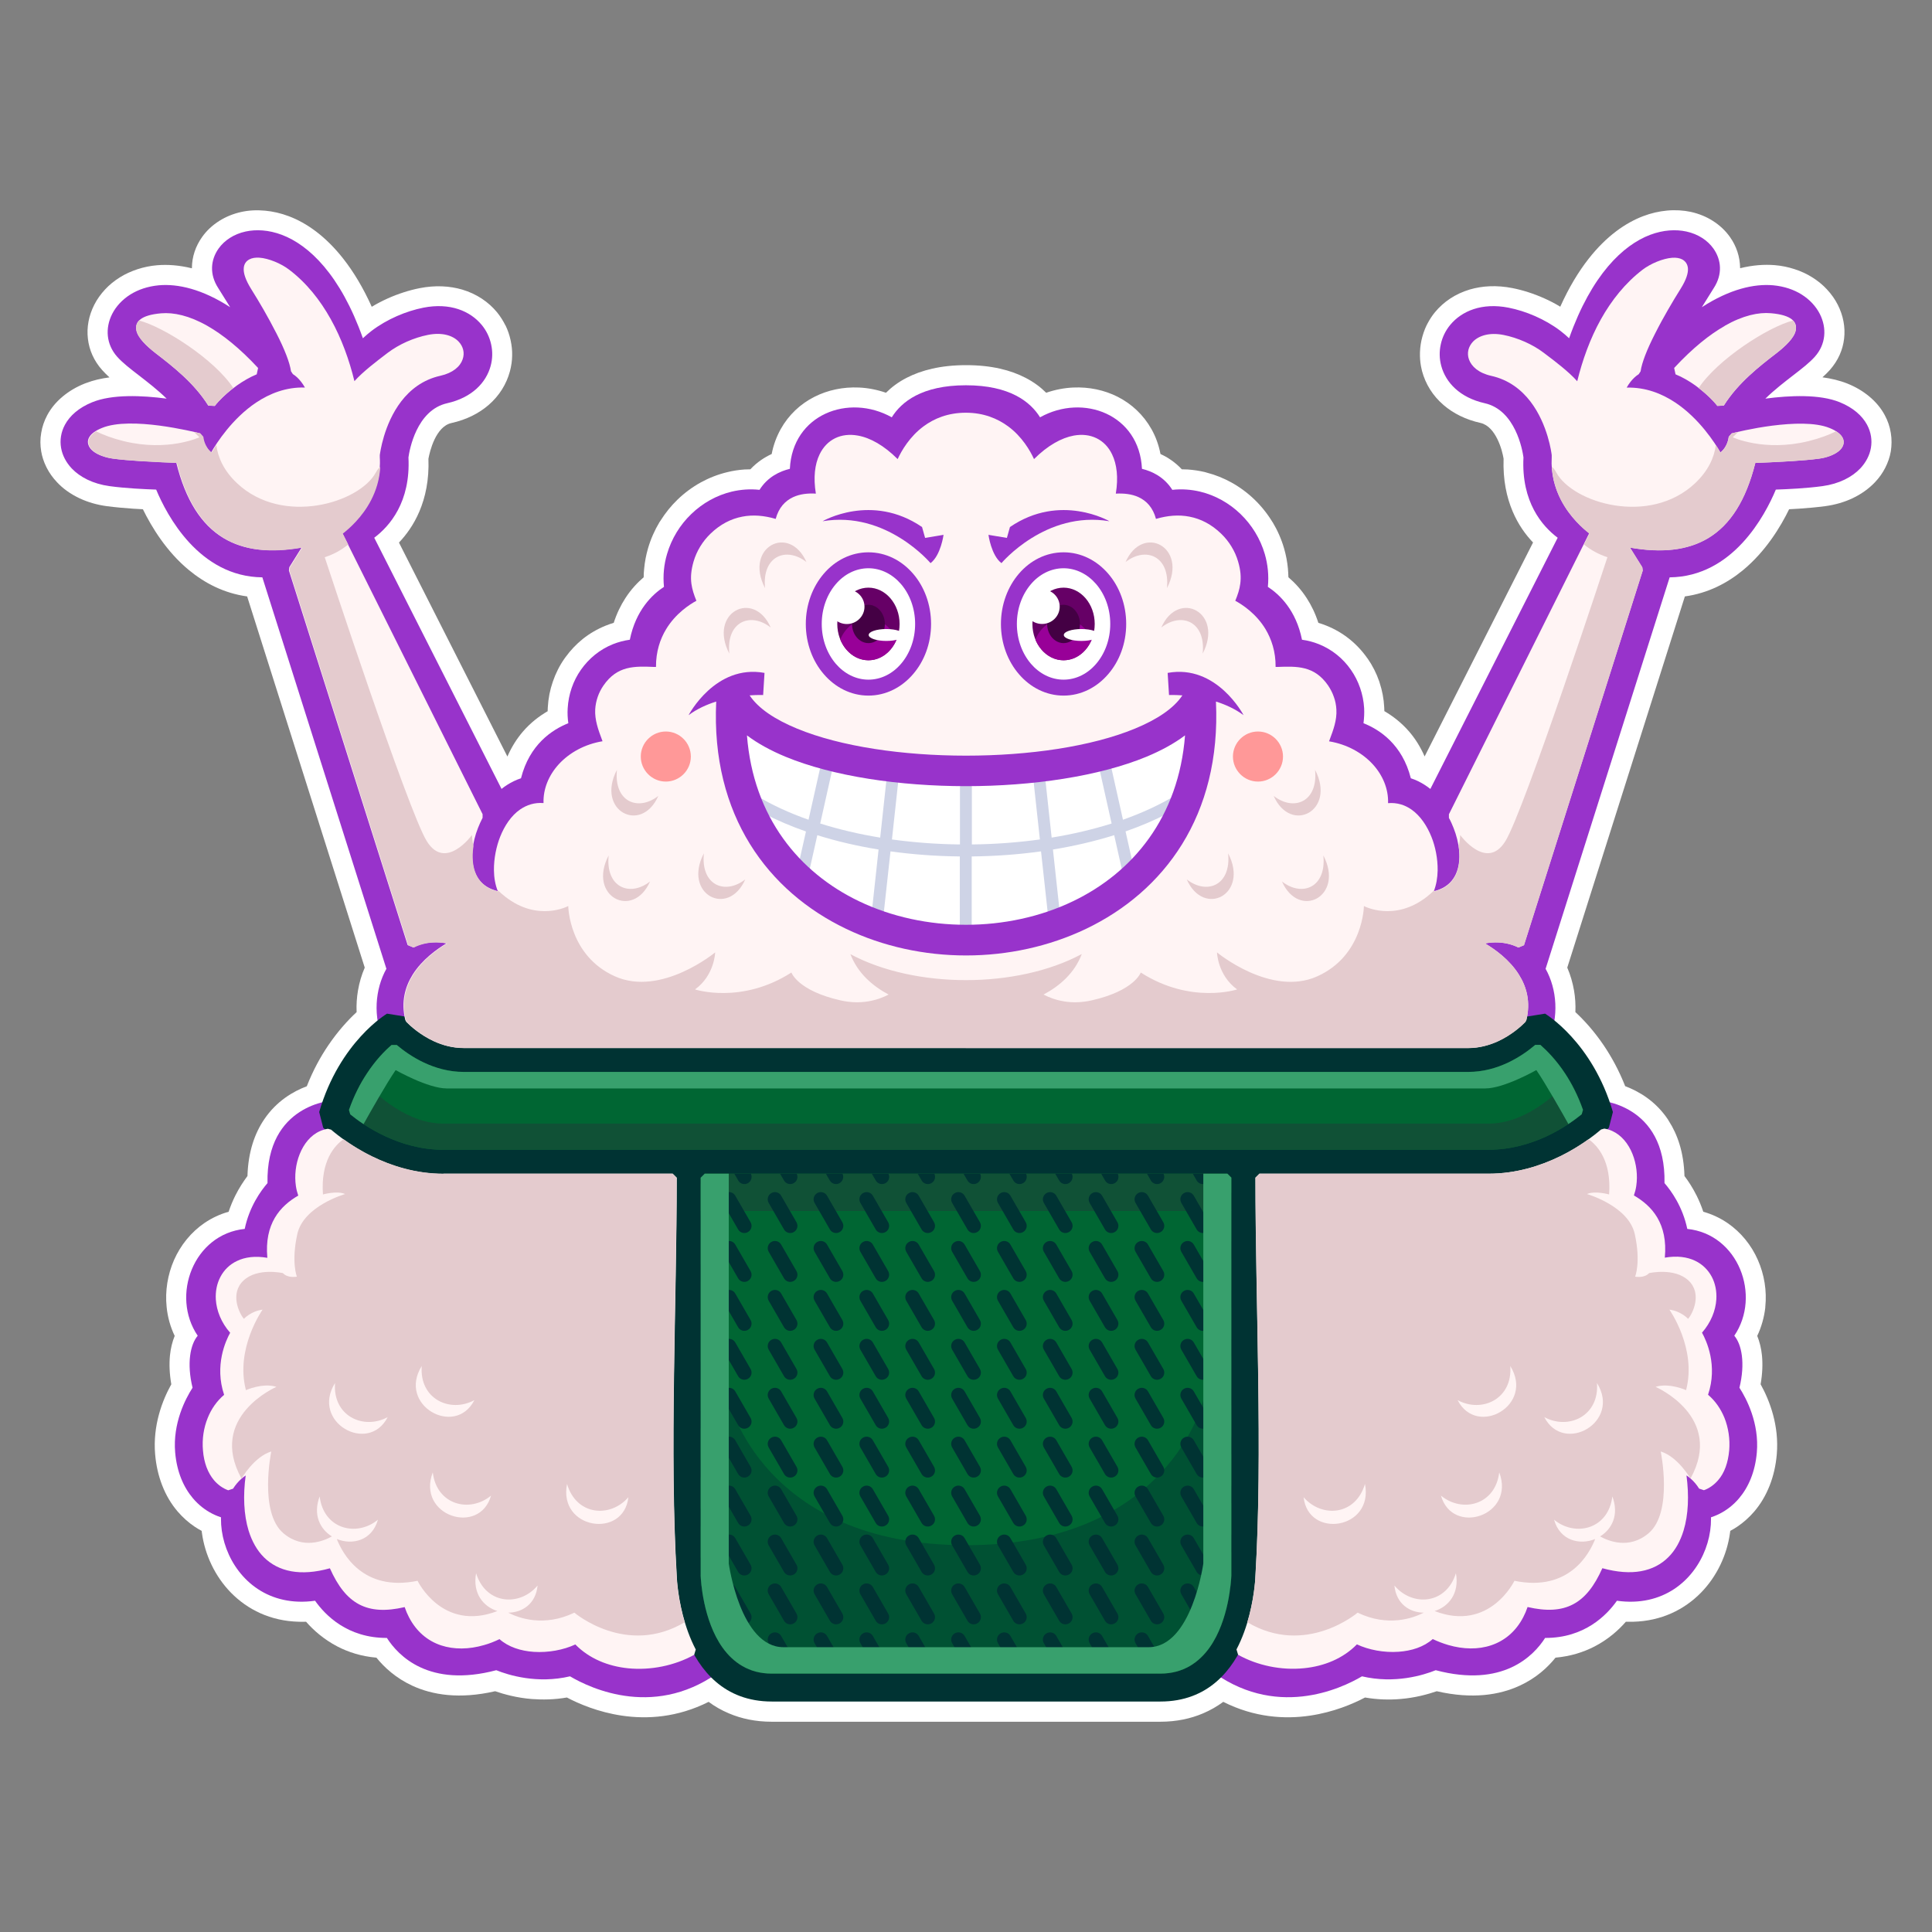
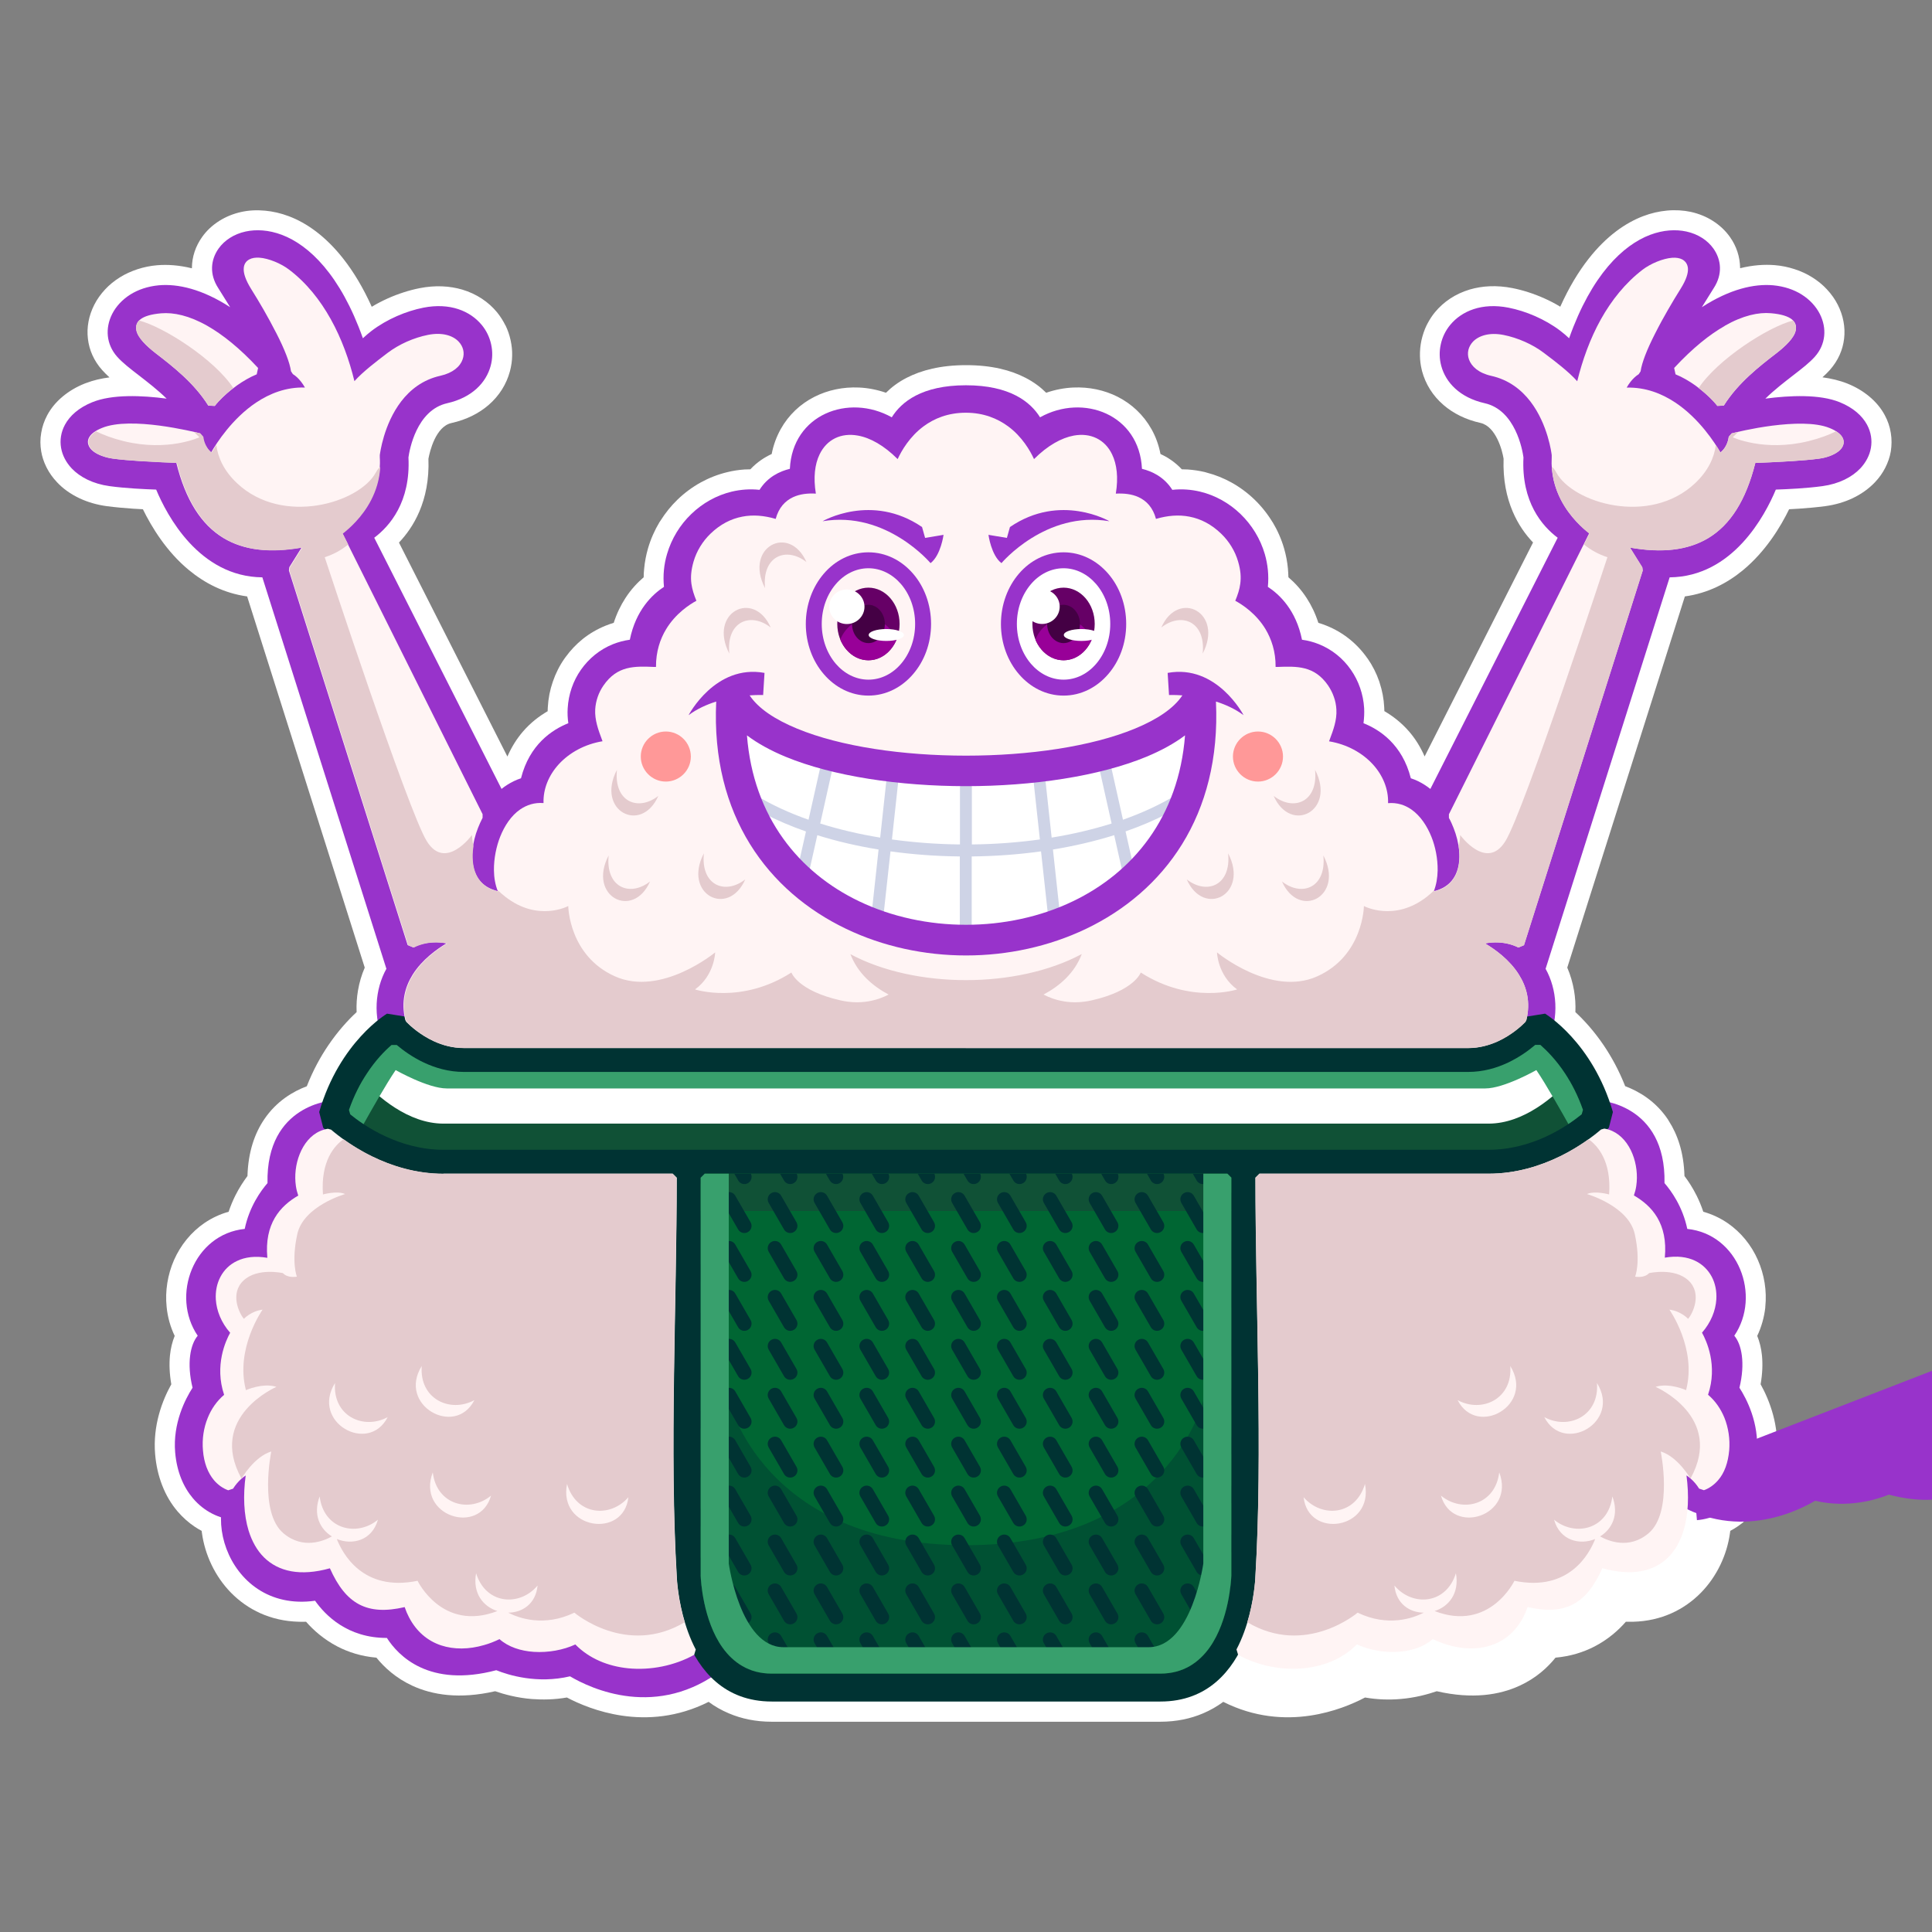
<svg xmlns="http://www.w3.org/2000/svg" id="Layer_2" data-name="Layer 2" viewBox="0 0 240 240">
  <rect x="0" y="0" width="240" height="240" fill="#808080" stroke="none" />
  <defs>
    <style>
      .cls-1 {
        fill: #ff9898;
      }

      .cls-1, .cls-2, .cls-3, .cls-4, .cls-5, .cls-6, .cls-7, .cls-8, .cls-9, .cls-10, .cls-11, .cls-12, .cls-13, .cls-14 {
        fill-rule: evenodd;
      }

      .cls-2 {
        fill: #e4cbce;
      }

      .cls-15, .cls-6 {
        fill: #606;
      }

      .cls-3 {
        fill: #005133;
      }

      .cls-16, .cls-5 {
        fill: #fff;
      }

      .cls-4 {
        fill: #ced3e6;
      }

      .cls-7 {
        fill: #063;
      }

      .cls-8 {
        fill: #9833cb;
      }

      .cls-9 {
        fill: #980098;
      }

      .cls-10 {
        fill: #033;
      }

      .cls-11 {
        fill: #38a06d;
      }

      .cls-12 {
        fill: #fff4f4;
      }

      .cls-13 {
        fill: #105136;
      }

      .cls-14 {
        fill: #404;
      }
    </style>
  </defs>
  <g>
    <path class="cls-5" d="M201.89,134.93c1.7.64,3.76,1.84,5.29,4.11l.12.2c1.09,1.69,1.87,3.92,1.95,6.85.49.64,1.03,1.47,1.53,2.47.29.59.57,1.25.81,1.97,1.09.3,2.09.78,2.98,1.38,1.7,1.16,3,2.78,3.8,4.61.8,1.81,1.13,3.84.92,5.84v.08c-.14,1.2-.47,2.39-1,3.51.29.71.5,1.54.59,2.45.1,1.05.06,2.25-.17,3.56.54.97,1.14,2.27,1.55,3.8.39,1.45.61,3.11.46,4.89-.12,1.41-.42,2.69-.87,3.85-.49,1.26-1.15,2.36-1.94,3.28-.63.73-1.34,1.36-2.1,1.87-.28.19-.57.36-.87.52l-.04.3c-.37,2.66-1.6,5.34-3.61,7.39-2.05,2.08-4.88,3.51-8.42,3.6-.3,0-.6,0-.9,0-.92,1.05-2.19,2.19-3.89,3.07-1.35.7-2.96,1.22-4.85,1.39-.96,1.2-2.41,2.55-4.47,3.49-2.48,1.14-5.84,1.7-10.28.68-1.11.38-2.69.82-4.56.97-1.32.11-2.79.08-4.35-.19-1.52.8-3.92,1.82-6.82,2.25-3.16.47-6.92.24-10.79-1.71-.75.55-1.59,1.04-2.51,1.43-1.55.66-3.31,1.04-5.32,1.04h-48.27c-2,0-3.77-.38-5.32-1.04-.92-.39-1.76-.87-2.51-1.43-3.88,1.95-7.63,2.18-10.79,1.71-2.9-.43-5.3-1.45-6.82-2.25-1.56.27-3.03.29-4.35.19-1.87-.15-3.45-.59-4.56-.97-4.44,1.02-7.8.46-10.28-.68-2.06-.95-3.5-2.29-4.47-3.49-1.89-.16-3.5-.69-4.85-1.39-1.69-.88-2.97-2.02-3.89-3.07-.3.01-.61.01-.9,0-3.54-.09-6.37-1.52-8.42-3.6-2.01-2.05-3.24-4.74-3.61-7.39l-.04-.3c-.3-.16-.59-.33-.87-.52-.76-.51-1.47-1.14-2.1-1.87-.79-.92-1.45-2.01-1.94-3.28-.45-1.16-.75-2.44-.87-3.85-.15-1.78.07-3.44.46-4.89.41-1.53,1.01-2.83,1.55-3.8-.23-1.31-.27-2.51-.17-3.56.09-.91.3-1.74.59-2.45-.55-1.15-.88-2.36-1-3.59-.21-2,.13-4.03.92-5.84.81-1.83,2.1-3.45,3.8-4.61.89-.6,1.89-1.08,2.98-1.38.24-.72.52-1.38.81-1.97.5-1,1.05-1.83,1.53-2.47.09-3.04.92-5.33,2.08-7.04h0c1.53-2.27,3.59-3.47,5.29-4.11.78-1.99,1.71-3.67,2.66-5.07,1.22-1.8,2.48-3.17,3.53-4.14-.04-.91.02-1.82.17-2.69.17-.99.45-1.94.84-2.84l-14.61-46.11c-2.89-.4-5.28-1.66-7.23-3.27-2.79-2.3-4.63-5.34-5.72-7.56l-1.23-.07c-1.03-.07-2.16-.17-3.24-.31-1.26-.17-2.4-.51-3.4-.98-1.12-.53-2.07-1.21-2.8-2-.52-.55-.94-1.14-1.26-1.76l-.08-.16c-.3-.61-.51-1.25-.62-1.9-.13-.75-.14-1.53,0-2.31.12-.75.37-1.49.75-2.2.45-.84,1.1-1.64,1.95-2.34.75-.62,1.64-1.16,2.69-1.58l.22-.08c.89-.34,1.86-.56,2.87-.69-.32-.29-.61-.58-.9-.9-1.04-1.16-1.62-2.5-1.78-3.9-.17-1.42.11-2.88.79-4.22.34-.67.79-1.31,1.35-1.91.52-.56,1.13-1.06,1.82-1.49.65-.41,1.39-.75,2.21-1.02.77-.25,1.58-.42,2.42-.49,1.3-.11,2.75-.01,4.33.38v-.05c.01-1.39.46-2.7,1.26-3.83.55-.78,1.28-1.47,2.14-2.01.81-.51,1.73-.89,2.73-1.11.9-.2,1.89-.26,2.96-.16.96.09,1.95.31,2.95.69,2.21.83,4.58,2.49,6.78,5.3,1.24,1.58,2.44,3.55,3.52,5.95.64-.39,1.31-.73,1.99-1.04,1.32-.59,2.68-1.02,3.94-1.27,1.97-.39,3.75-.28,5.3.17,1.82.54,3.28,1.55,4.33,2.82.4.49.75,1.04,1.05,1.64h.01c.27.56.49,1.18.63,1.84.14.64.21,1.29.19,1.94-.01.64-.11,1.29-.28,1.93h0c-.42,1.55-1.3,3.02-2.68,4.2-1.17,1-2.69,1.79-4.58,2.21-.99.22-1.65,1.11-2.09,2.01-.47.98-.68,1.96-.77,2.43.1,2.63-.38,4.8-1.13,6.56-.69,1.62-1.61,2.88-2.53,3.85l13.47,26.58c.53-1.22,1.19-2.24,1.92-3.09.97-1.13,2.05-1.94,3.08-2.54l.02-.49c.06-1.1.27-2.16.62-3.17h0c.35-1.03.84-2.01,1.46-2.89l.14-.19c.61-.84,1.33-1.6,2.13-2.24.84-.67,1.8-1.23,2.84-1.65.33-.13.66-.25,1-.35.38-1.18.88-2.19,1.43-3.04.71-1.11,1.52-1.96,2.29-2.62,0-.36.02-.72.06-1.07.08-.86.24-1.69.47-2.49.34-1.18.83-2.28,1.43-3.28l.13-.19c.61-.97,1.32-1.85,2.12-2.62.86-.83,1.83-1.55,2.88-2.13,1.02-.56,2.13-1,3.31-1.28h0c.68-.17,1.4-.28,2.14-.33.24-.01.47-.02.71-.02.42-.45.87-.83,1.33-1.15.43-.3.88-.55,1.32-.75.22-1.14.61-2.17,1.12-3.09,1-1.79,2.46-3.14,4.18-4.01,1.67-.85,3.59-1.25,5.55-1.16,1.12.05,2.25.27,3.35.65.68-.68,1.53-1.33,2.59-1.87,1.8-.92,4.18-1.56,7.36-1.56s5.56.63,7.36,1.56c1.06.54,1.91,1.19,2.59,1.87,1.1-.38,2.24-.6,3.35-.65,1.96-.09,3.88.31,5.55,1.16,1.72.88,3.18,2.23,4.18,4.01.52.92.9,1.96,1.12,3.09.44.2.89.45,1.32.75.46.32.91.7,1.33,1.15.24,0,.48.01.71.02.74.05,1.46.16,2.14.32l.24.07c1.09.28,2.12.7,3.06,1.22,1.05.58,2.02,1.3,2.88,2.13.85.82,1.61,1.77,2.24,2.81h.01c.6,1,1.09,2.1,1.43,3.28.23.8.39,1.63.47,2.49.03.35.05.71.06,1.07.77.66,1.58,1.51,2.29,2.62.55.85,1.05,1.86,1.43,3.04.34.1.67.22,1,.35,1.05.42,2,.98,2.84,1.65.86.69,1.63,1.51,2.26,2.42h.01c.62.89,1.11,1.86,1.46,2.88l.04.14c.32.97.52,1.99.57,3.04l.02.49c1.03.6,2.11,1.42,3.08,2.54.73.85,1.39,1.87,1.92,3.09l13.47-26.58c-.93-.97-1.85-2.24-2.53-3.85-.75-1.76-1.22-3.92-1.13-6.56-.08-.48-.29-1.46-.77-2.43-.44-.9-1.11-1.78-2.09-2.01-1.89-.42-3.41-1.21-4.58-2.21-1.38-1.18-2.26-2.65-2.68-4.2l-.05-.21c-.14-.57-.21-1.14-.22-1.72-.01-.65.05-1.3.19-1.94.15-.66.36-1.28.63-1.84l.12-.23c.27-.51.58-.99.93-1.41,1.05-1.27,2.51-2.28,4.33-2.82,1.54-.45,3.32-.56,5.3-.17,1.27.25,2.62.68,3.94,1.27.68.3,1.35.65,1.99,1.04,1.08-2.4,2.27-4.36,3.52-5.95,2.2-2.81,4.57-4.46,6.78-5.3,1-.38,1.99-.6,2.95-.69,1.06-.1,2.06-.03,2.96.16,1,.22,1.93.6,2.73,1.11.86.54,1.59,1.23,2.14,2.01.8,1.13,1.24,2.44,1.26,3.83v.05c1.58-.39,3.03-.49,4.33-.38.84.07,1.65.24,2.42.49.82.26,1.56.61,2.21,1.02.69.43,1.3.93,1.82,1.49.56.6,1.01,1.24,1.35,1.91.68,1.34.96,2.8.79,4.22-.16,1.4-.75,2.74-1.78,3.9-.27.31-.58.6-.91.9,1.1.15,2.15.4,3.1.78h0c1.05.42,1.94.96,2.69,1.58.85.7,1.5,1.5,1.95,2.34.38.7.63,1.44.75,2.2.13.78.12,1.55,0,2.31-.12.7-.36,1.39-.7,2.05h0c-.32.63-.74,1.22-1.26,1.77-.74.78-1.68,1.47-2.8,2-1,.47-2.14.81-3.4.98-1.08.14-2.21.24-3.24.31l-1.23.07c-1.08,2.22-2.93,5.25-5.72,7.56-1.95,1.61-4.34,2.87-7.23,3.27l-14.61,46.11c.39.9.67,1.86.84,2.84.15.87.21,1.78.17,2.69,1.05.97,2.31,2.34,3.53,4.14.95,1.41,1.88,3.09,2.66,5.07Z" />
    <g>
      <g>
        <path class="cls-8" d="M120,51.83c-6.28,0-8.32,6.12-8.32,6.13-5.59-6.11-11.31-3.45-9.7,3.98-2.2-.27-4.69.09-5.24,3.22-2.97-1.03-5.77-.71-8.12,1.56-.91.88-1.6,1.99-1.96,3.23-.58,2.01-.26,3.18.52,4.97,0,0-5.51,2.33-5.14,8.5-2.61-.07-4.9-.43-6.62,2.06h0c-.55.8-.88,1.75-.94,2.73-.08,1.48.6,2.94,1.09,4.32-4.71.5-7.98,4.17-7.46,7.85-2.74-.56-4.54,1.46-5.47,3.79-.83,2.09-1.16,5.21.12,7.2-4.96-.41-5.23-5.07-3.8-8.66.85-2.14,2.23-4.03,4.01-5.19.55-.35,1.13-.64,1.75-.84,1.06-4.2,3.87-6.04,5.88-6.84-.09-.62-.12-1.24-.08-1.86.1-1.73.67-3.39,1.64-4.77.98-1.4,2.34-2.53,3.99-3.19.66-.26,1.36-.45,2.09-.55.74-3.67,2.79-5.62,4.24-6.57-.14-1.42,0-2.79.38-4.07.56-1.92,1.62-3.64,3.02-4.98,1.4-1.35,3.14-2.33,5.03-2.78,1.11-.26,2.27-.35,3.44-.22,1.01-1.61,2.52-2.31,3.77-2.61.32-6.75,7.29-9.4,12.66-6.4,1.19-1.91,3.73-3.98,9.21-3.98s8.02,2.07,9.21,3.98c5.37-3,12.34-.35,12.66,6.4,1.24.3,2.75,1,3.77,2.61,1.18-.13,2.34-.04,3.44.22,1.9.45,3.64,1.44,5.03,2.78,1.39,1.34,2.46,3.06,3.02,4.98.37,1.28.52,2.66.38,4.07,1.45.95,3.5,2.89,4.24,6.57.74.1,1.44.29,2.09.55,1.65.66,3.02,1.79,3.99,3.19.96,1.38,1.54,3.04,1.64,4.77.03.61,0,1.23-.08,1.86,2.01.8,4.82,2.64,5.88,6.84.62.2,1.21.49,1.75.84,1.78,1.15,3.16,3.04,4.01,5.19,1.43,3.59,1.16,8.24-3.8,8.66,1.29-1.99.96-5.11.12-7.2-.93-2.33-2.74-4.36-5.47-3.79.53-3.68-2.75-7.35-7.46-7.85.49-1.39,1.18-2.84,1.09-4.32-.06-.98-.39-1.93-.94-2.72h0c-1.73-2.5-4.01-2.14-6.62-2.07.37-6.17-5.13-8.5-5.14-8.5.77-1.8,1.1-2.96.52-4.97-.36-1.24-1.05-2.36-1.96-3.23-2.35-2.27-5.15-2.59-8.12-1.56-.55-3.13-3.04-3.49-5.24-3.22,1.61-7.43-4.1-10.09-9.7-3.98,0,0-2.03-6.13-8.32-6.13Z" />
        <path class="cls-8" d="M60.05,102.38l-18.09-36.24s5.15-3.39,4.79-9.27v-.33s.95-8.73,7.9-10.29c4.02-.9,2.93-4.96-1.32-4.12-1.6.32-3.39,1.06-4.8,2.14-1.08.82-4.37,3.25-4.66,4.35-1.15-5.42-3.61-11.2-8.18-14.69-2.08-1.59-6.75-2.68-4.03,1.69,1.04,1.67,2.1,3.47,3.2,5.62,1,1.97,1.77,3.84,1.89,5.12l-3.5,1.44c-5.69-6.78-10.26-8.66-13.19-8.4-4.28.38-2.58,2.41-.41,4.09,2.43,1.87,5.63,4.35,7.44,8.05l-2.25,2.79s-8.34-2.16-11.91-.7c-2.87,1.17-.88,2.57,1.19,2.85,2.78.37,8.24.53,8.25.53,2.24,9.46,7.59,12.16,16.2,10.3l-2.14,3.41,15.36,48.47-3.78,1.19-15.42-48.66c-7.87-.08-11.87-7.74-13.19-10.9-1.46-.05-3.82-.16-5.79-.43-2.06-.28-3.68-1.12-4.71-2.21-.7-.75-1.15-1.62-1.31-2.53-.17-.97-.02-1.96.48-2.89.6-1.11,1.71-2.11,3.38-2.79,2.49-1.02,6.22-.85,9.25-.45-1.15-1.12-2.39-2.07-3.46-2.9-1.09-.84-2.02-1.56-2.68-2.3-1.37-1.54-1.52-3.56-.62-5.33.47-.92,1.24-1.77,2.26-2.41.96-.6,2.15-1.01,3.53-1.14,2.36-.21,5.39.47,8.86,2.72-.6-.98-1.13-1.82-1.49-2.39-1.09-1.69-.95-3.47.05-4.89.72-1.02,1.9-1.8,3.36-2.12,1.3-.28,2.85-.21,4.5.41,3.36,1.27,7.27,4.95,10.07,12.85.34-.32.7-.63,1.08-.92,1.92-1.46,4.31-2.46,6.44-2.88,3.31-.65,5.81.42,7.23,2.13.59.71.99,1.54,1.18,2.42.2.89.18,1.81-.06,2.69-.56,2.06-2.3,3.93-5.4,4.63-3.82.86-4.69,5.84-4.81,6.73.28,5.55-2.34,8.55-4.25,9.98l17.12,33.78-3.53,1.78Z" />
        <path class="cls-8" d="M26.77,49.55c2.77-3.01,9.32-7.08,11.99-.83-7.66-.93-12.28,8.16-12.29,8.19-1.37-.63-3.24-3.51.3-7.36Z" />
        <path class="cls-8" d="M56.88,117.02s-7.89,3.46-5.87,10l-3.78,1.16c-1.89-6.12,2.34-13.54,9.65-11.16Z" />
        <path class="cls-8" d="M41.66,140.66c-3.7-.35-5.41,4.9-3.99,8.05-2.41,1.29-4.57,3.45-3.89,8.14-6.4-1.6-8.33,4.75-4.57,8.63,0,0-2.43,3.59-.78,7.94-2.02,1.54-2.93,4.19-2.71,6.69.13,1.53.6,2.68,1.27,3.46.68.8,1.6,1.23,2.55,1.32l-.34,3.95c-1.96-.17-3.82-1.06-5.22-2.7-1.18-1.39-2.01-3.29-2.22-5.71-.31-3.63,1.27-6.66,2.16-8.04-.74-3.04-.28-5.38.64-6.46-3.38-4.98-.5-12.62,5.84-13.27.58-2.77,1.99-4.72,2.83-5.69-.2-9.89,8.18-10.28,8.21-10.28l.23,3.95Z" />
        <path class="cls-8" d="M31.16,182.36c-1.36,7.63,1.2,14.57,10.08,11.86,1.97,4.68,4.47,6.09,9.35,4.83,1.6,5.52,6.86,6.38,11.54,3.97,2.19,2.27,6.81,2.06,9.43.65,3.85,4.28,11.5,3.93,15.89.5l2.43,3.12c-8.2,6.41-16.5,2.47-19.07.95-4.08.96-7.65-.15-9.16-.76-8.35,2.21-12.17-1.79-13.59-4.01-4.89.02-7.66-2.83-8.92-4.62-11.46,1.61-15.23-13.3-7.99-16.49Z" />
        <path class="cls-8" d="M179.95,102.38l18.09-36.24s-5.15-3.39-4.79-9.27v-.33s-.95-8.73-7.9-10.29c-4.02-.9-2.93-4.96,1.32-4.12,1.6.32,3.39,1.06,4.8,2.14,1.08.82,4.37,3.25,4.66,4.35,1.15-5.42,3.61-11.2,8.18-14.69,2.08-1.59,6.75-2.68,4.03,1.69-1.04,1.67-2.1,3.47-3.2,5.62-1,1.97-1.77,3.84-1.89,5.12l3.5,1.44c5.69-6.78,10.26-8.66,13.19-8.4,4.28.38,2.58,2.41.41,4.09-2.43,1.87-5.63,4.35-7.44,8.05l2.25,2.79s8.34-2.16,11.91-.7c2.87,1.17.88,2.57-1.19,2.85-2.78.37-8.23.53-8.25.53-2.24,9.46-7.59,12.16-16.2,10.3l2.14,3.41-15.36,48.47,3.78,1.19,15.42-48.66c7.87-.08,11.87-7.74,13.19-10.9,1.46-.05,3.82-.16,5.79-.43,2.06-.28,3.68-1.12,4.71-2.21.7-.75,1.15-1.62,1.31-2.53.17-.97.02-1.96-.48-2.89-.6-1.11-1.71-2.11-3.38-2.79-2.49-1.02-6.22-.85-9.25-.45,1.15-1.12,2.39-2.07,3.46-2.9,1.09-.84,2.02-1.56,2.68-2.3,1.38-1.54,1.52-3.56.62-5.33-.47-.92-1.24-1.77-2.26-2.41-.96-.6-2.15-1.01-3.53-1.14-2.36-.21-5.39.47-8.86,2.72.6-.98,1.13-1.82,1.49-2.39,1.09-1.69.95-3.47-.05-4.89-.72-1.02-1.9-1.8-3.36-2.12-1.3-.28-2.85-.21-4.5.41-3.36,1.27-7.27,4.95-10.07,12.85-.34-.32-.7-.63-1.08-.92-1.92-1.46-4.31-2.46-6.45-2.88-3.31-.65-5.81.42-7.23,2.13-.59.71-.99,1.54-1.18,2.42-.2.89-.18,1.81.06,2.69.56,2.06,2.3,3.93,5.4,4.63,3.82.86,4.69,5.84,4.81,6.73-.28,5.55,2.34,8.55,4.25,9.98l-17.12,33.78,3.53,1.78Z" />
        <path class="cls-8" d="M213.23,49.55c-2.77-3.01-9.32-7.08-11.99-.83,7.66-.93,12.28,8.16,12.29,8.19,1.37-.63,3.24-3.51-.3-7.36Z" />
        <path class="cls-8" d="M183.12,117.02s7.89,3.46,5.87,10l3.78,1.16c1.89-6.12-2.34-13.54-9.65-11.16Z" />
        <path class="cls-8" d="M198.34,140.66c3.7-.35,5.41,4.9,3.99,8.05,2.41,1.29,4.57,3.45,3.89,8.14,6.4-1.6,8.33,4.75,4.57,8.63,0,0,2.43,3.59.78,7.94,2.02,1.54,2.93,4.19,2.71,6.69-.13,1.53-.6,2.68-1.27,3.46-.68.8-1.6,1.23-2.55,1.32l.34,3.95c1.96-.17,3.82-1.06,5.22-2.7,1.18-1.39,2.01-3.29,2.22-5.71.31-3.63-1.27-6.66-2.16-8.04.74-3.04.28-5.38-.64-6.46,3.38-4.98.5-12.62-5.84-13.27-.58-2.77-1.99-4.72-2.83-5.69.2-9.89-8.18-10.28-8.21-10.28l-.23,3.95Z" />
-         <path class="cls-8" d="M208.84,182.36c1.36,7.63-1.2,14.57-10.08,11.86-1.97,4.68-4.47,6.09-9.35,4.83-1.6,5.52-6.86,6.38-11.54,3.97-2.19,2.27-6.81,2.06-9.43.65-3.85,4.28-11.5,3.93-15.89.5l-2.43,3.12c8.2,6.41,16.5,2.47,19.07.95,4.08.96,7.65-.15,9.16-.76,8.35,2.21,12.17-1.79,13.59-4.01,4.89.02,7.66-2.83,8.92-4.62,11.46,1.61,15.23-13.3,7.99-16.49Z" />
+         <path class="cls-8" d="M208.84,182.36l-2.43,3.12c8.2,6.41,16.5,2.47,19.07.95,4.08.96,7.65-.15,9.16-.76,8.35,2.21,12.17-1.79,13.59-4.01,4.89.02,7.66-2.83,8.92-4.62,11.46,1.61,15.23-13.3,7.99-16.49Z" />
        <path class="cls-10" d="M120,133.66h-62.38c-3.9,0-6.99-2.05-8.66-3.47-1.39,1.2-3.67,3.67-5.14,7.86,1.74,1.41,5.91,4.28,11.26,4.28h129.83c5.35,0,9.53-2.87,11.26-4.28-1.47-4.19-3.75-6.66-5.14-7.86-1.67,1.42-4.76,3.47-8.66,3.47h-62.38ZM120,146.3H55.09c-8.73,0-14.92-6.2-14.94-6.21l-.5-1.95c2.54-8.75,8.41-12.21,8.43-12.22l2.55.41s2.87,3.37,7,3.37h124.75c4.12,0,6.99-3.36,7-3.37l2.55-.41s5.89,3.48,8.43,12.22l-.5,1.95s-6.21,6.21-14.94,6.21h-64.91Z" />
        <path class="cls-10" d="M87.53,144.31v51.39h0c.03.85.62,11.7,8.34,11.7h48.27c7.72,0,8.3-10.85,8.34-11.7h0v-51.39h3.97v51.44s-.43,15.62-12.3,15.62h-48.27c-11.87,0-12.29-15.57-12.29-15.62v-.05s0-51.39,0-51.39h3.97Z" />
      </g>
      <g>
        <path class="cls-12" d="M156.44,145.8h28.48c3.45,0,6.49-.99,8.9-2.17,2.41-1.18,4.18-2.56,5.07-3.32l.4-.11c.34.05.67.15.98.29,1.15.52,2.01,1.58,2.52,2.85.5,1.24.67,2.69.47,4-.06.4-.16.79-.29,1.16,1.13.66,2.18,1.52,2.91,2.76.73,1.25,1.13,2.85.93,4.97,1.51-.26,2.77-.09,3.77.39.92.44,1.61,1.14,2.06,1.98.44.83.63,1.8.57,2.81-.09,1.4-.67,2.87-1.78,4.14.55.99,1.98,4.07.75,7.71.91.77,1.58,1.76,2.03,2.85.51,1.27.71,2.68.6,4.04-.07.79-.22,1.48-.44,2.09-.24.66-.56,1.21-.95,1.65-.24.28-.51.52-.8.73-.3.21-.61.38-.95.5l-.6-.2c-.29-.46-.63-.88-1.05-1.24-.16-.14-.34-.28-.52-.4.33,2.49.24,4.88-.36,6.85-.4,1.31-1.02,2.45-1.89,3.31-.88.88-2.01,1.49-3.41,1.74-1.34.24-2.93.14-4.79-.37-.99,2.22-2.13,3.69-3.63,4.48-1.5.79-3.32.88-5.66.34-.15.45-.33.87-.53,1.25-.93,1.8-2.34,2.95-3.98,3.5-1.63.55-3.48.51-5.34-.03-.65-.19-1.3-.44-1.93-.74-1.1.98-2.64,1.47-4.25,1.58-1.81.13-3.72-.24-5.17-.92-1.72,1.76-4.07,2.71-6.55,2.96-2.81.29-5.8-.32-8.21-1.67l-.2-.66c.74-1.41,1.25-2.9,1.6-4.26.7-2.72.76-4.89.76-4.91.92-15.29,0-33.8,0-49.44l.5-.5h0ZM29.41,47.9c-.88.63-1.67,1.34-2.27,1.99l-.24.27-.22.27-.8-.04c-.9-1.43-2.01-2.65-3.15-3.71-1.15-1.07-2.34-1.99-3.38-2.79-1.16-.9-2.21-1.92-2.4-2.82-.23-1.09.52-1.93,3.07-2.15,1.54-.13,3.48.27,5.76,1.57,1.87,1.07,3.98,2.74,6.28,5.22l-.17.79c-.86.35-1.7.85-2.47,1.39h0ZM214.24,40.48c2.28-1.3,4.22-1.71,5.76-1.57,2.55.22,3.3,1.07,3.07,2.15-.19.9-1.24,1.92-2.4,2.82-1.04.8-2.23,1.72-3.38,2.79-1.14,1.06-2.25,2.28-3.15,3.71l-.8.04-.22-.27-.24-.27c-.6-.65-1.39-1.36-2.27-1.99-.77-.55-1.61-1.04-2.47-1.39l-.17-.79c2.3-2.48,4.41-4.16,6.28-5.22h0ZM120,130.19h62.38c1.38,0,2.63-.36,3.69-.84,1.68-.77,2.89-1.87,3.4-2.39l.13-.23c.56-2.25.04-4.14-.92-5.66-1.16-1.86-2.99-3.16-4.21-3.88.57-.11,1.12-.14,1.64-.12.92.04,1.76.26,2.51.63l.69-.29,14.75-46.53-.05-.41-1.53-2.45c3.92.69,7.15.36,9.72-1.18,2.74-1.65,4.68-4.68,5.85-9.34.79-.03,2.64-.1,4.51-.22,1.23-.08,2.47-.18,3.41-.31.92-.12,1.85-.46,2.41-.91.29-.23.5-.5.59-.8.11-.34.06-.7-.17-1.04-.25-.37-.73-.73-1.52-1.05-1.79-.73-4.64-.61-7.15-.29-2.47.32-4.6.85-5.01.95l-.37.42c-.06.53-.25.98-.48,1.34-.17.25-.36.46-.55.62-.68-1.18-2.63-4.22-5.6-6.2-1.7-1.13-3.72-1.92-6.05-1.86.15-.26.3-.5.47-.71.32-.41.66-.72,1.03-.96l.23-.35c.08-.56.28-1.22.56-1.96.32-.84.75-1.77,1.24-2.73.55-1.09,1.09-2.07,1.61-2.97.52-.9,1.04-1.77,1.57-2.61.7-1.12.95-1.95.9-2.54-.05-.52-.31-.87-.7-1.09-.34-.18-.77-.24-1.24-.21-1.16.08-2.71.73-3.7,1.49-2.15,1.65-3.85,3.79-5.17,6.15-1.35,2.42-2.3,5.09-2.94,7.7-1.03-1.17-2.9-2.59-3.88-3.32l-.26-.2c-.72-.55-1.53-1.01-2.36-1.38-.88-.39-1.79-.68-2.65-.85-1.77-.35-3.07.09-3.79.82-.29.31-.49.66-.58,1.04-.09.38-.07.79.07,1.18.31.87,1.2,1.69,2.77,2.04,2.19.49,3.75,1.74,4.86,3.18,2.19,2.86,2.63,6.47,2.65,6.67v.27c-.12,2.06.4,3.83,1.14,5.27,1.1,2.13,2.75,3.57,3.52,4.16l-17.43,34.91v.45c.11.21.22.41.31.62.1.22.19.43.27.64.36.91.61,1.89.69,2.85.09,1.05-.03,2.06-.42,2.9-.38.81-1.02,1.48-2,1.87-.22.09-.47.17-.73.23.32-.79.46-1.68.48-2.58.02-1.47-.29-2.98-.77-4.17-.54-1.35-1.37-2.62-2.49-3.4-.82-.57-1.78-.88-2.9-.79.06-1.75-.65-3.47-1.91-4.84-1.3-1.41-3.19-2.47-5.42-2.84l.07-.19c.45-1.2.92-2.44.84-3.76-.03-.54-.13-1.06-.31-1.56-.17-.5-.42-.98-.72-1.43-1.71-2.47-3.86-2.39-6.3-2.3h-.22c.02-1.91-.52-3.46-1.25-4.69-1.18-1.96-2.93-3.08-3.76-3.53.31-.75.53-1.41.62-2.11.11-.83.05-1.69-.27-2.77-.19-.65-.47-1.28-.82-1.85-.36-.59-.79-1.13-1.28-1.6-1.21-1.17-2.54-1.85-3.95-2.12-1.33-.26-2.72-.14-4.15.28-.38-1.41-1.17-2.24-2.16-2.7-.86-.4-1.86-.49-2.83-.44.33-2,.13-3.65-.46-4.87-.44-.93-1.11-1.61-1.93-2.01-.82-.4-1.78-.52-2.83-.33-1.52.28-3.24,1.22-4.94,2.92-.48-1.04-1.48-2.79-3.22-4.07-1.31-.96-3.03-1.69-5.25-1.69s-3.94.72-5.25,1.69c-1.73,1.28-2.74,3.03-3.22,4.07-1.71-1.71-3.42-2.65-4.94-2.92-1.05-.19-2.01-.07-2.83.33-.82.4-1.49,1.09-1.93,2.01-.59,1.22-.79,2.87-.46,4.87-.97-.06-1.97.04-2.83.44-.98.46-1.78,1.29-2.16,2.7-1.43-.42-2.82-.54-4.15-.28-1.41.27-2.74.95-3.95,2.12-.49.47-.92,1.01-1.28,1.6-.35.57-.63,1.2-.82,1.85-.31,1.08-.38,1.94-.27,2.77.1.7.31,1.36.62,2.11-.83.45-2.58,1.57-3.76,3.53-.74,1.22-1.27,2.77-1.26,4.69h-.22c-2.44-.1-4.58-.18-6.3,2.3-.3.44-.55.92-.72,1.42-.17.5-.28,1.02-.31,1.56-.07,1.31.39,2.56.84,3.76l.07.19c-2.23.37-4.12,1.43-5.42,2.84-1.26,1.37-1.97,3.09-1.91,4.84-1.11-.09-2.08.23-2.9.79-1.13.78-1.95,2.04-2.49,3.4-.47,1.19-.79,2.7-.77,4.17.01.9.16,1.79.48,2.58-.26-.06-.51-.14-.73-.23-.98-.39-1.62-1.05-2-1.87-.39-.84-.5-1.85-.42-2.9.08-.96.33-1.94.69-2.85.08-.21.17-.42.27-.64.09-.2.2-.41.3-.62v-.45s-17.42-34.91-17.42-34.91c.78-.6,2.42-2.03,3.52-4.16.74-1.44,1.26-3.21,1.13-5.27v-.27c.03-.2.47-3.81,2.66-6.67,1.11-1.44,2.67-2.69,4.86-3.18,1.57-.35,2.47-1.16,2.77-2.04.14-.39.16-.8.07-1.18-.09-.38-.29-.74-.58-1.04-.71-.74-2.02-1.17-3.79-.82-.86.17-1.77.46-2.65.85-.83.37-1.64.84-2.36,1.38l-.26.2c-.97.74-2.84,2.15-3.87,3.32-.64-2.62-1.59-5.28-2.94-7.7-1.32-2.37-3.01-4.51-5.17-6.15-.99-.76-2.54-1.41-3.7-1.49-.47-.03-.91.03-1.24.21-.4.21-.66.56-.7,1.09-.05.59.2,1.42.89,2.54.53.85,1.06,1.72,1.57,2.61.52.9,1.05,1.88,1.61,2.97.49.95.92,1.89,1.24,2.73.28.73.48,1.4.56,1.96l.23.35c.37.23.71.55,1.03.96.16.21.32.44.47.71-2.32-.07-4.35.73-6.05,1.86-2.97,1.98-4.92,5.02-5.6,6.2-.19-.16-.39-.36-.55-.62-.24-.36-.42-.82-.48-1.34l-.37-.42c-.4-.1-2.54-.62-5.01-.95-2.5-.33-5.35-.45-7.15.29-.79.32-1.27.68-1.52,1.05-.24.35-.28.7-.17,1.04.09.3.3.57.59.8.56.45,1.48.78,2.41.91.94.13,2.18.23,3.41.31,1.87.12,3.72.19,4.51.22,1.16,4.66,3.11,7.68,5.85,9.34,2.57,1.55,5.8,1.87,9.72,1.18l-1.53,2.45-.05.41,14.75,46.53.69.29c.75-.37,1.59-.6,2.51-.63.52-.02,1.07.02,1.64.12-1.21.72-3.04,2.02-4.21,3.88-.95,1.52-1.48,3.41-.92,5.66l.13.23c.51.52,1.72,1.62,3.4,2.39,1.06.49,2.31.84,3.69.84h62.38ZM55.09,145.8h28.48l.5.5c0,15.65-.91,34.15,0,49.44,0,.02.06,2.19.76,4.91.35,1.36.86,2.85,1.6,4.26l-.2.66c-2.42,1.34-5.4,1.95-8.21,1.67-2.48-.25-4.83-1.2-6.55-2.96-1.45.68-3.36,1.04-5.17.92-1.6-.11-3.15-.6-4.25-1.58-.64.31-1.28.56-1.93.74-1.86.54-3.71.57-5.34.03-1.65-.55-3.05-1.7-3.98-3.5-.2-.38-.38-.8-.53-1.25-2.34.54-4.16.45-5.66-.34-1.5-.79-2.64-2.26-3.63-4.48-1.86.52-3.45.61-4.79.37-1.39-.25-2.52-.86-3.41-1.74-.87-.87-1.49-2-1.9-3.31-.6-1.98-.7-4.36-.36-6.85-.18.12-.36.26-.52.4-.41.36-.76.78-1.05,1.24l-.6.2c-.33-.12-.65-.29-.95-.5-.29-.21-.56-.45-.8-.73-.38-.45-.71-1-.95-1.65-.22-.6-.38-1.3-.44-2.09-.12-1.36.08-2.77.6-4.04.44-1.09,1.12-2.08,2.03-2.85-1.22-3.64.2-6.72.75-7.71-1.11-1.26-1.69-2.74-1.78-4.13-.06-1.01.13-1.98.57-2.81.44-.84,1.13-1.54,2.06-1.98,1-.48,2.26-.65,3.77-.39-.19-2.12.2-3.72.93-4.97.73-1.24,1.78-2.11,2.91-2.76-.13-.37-.23-.76-.29-1.16-.2-1.32-.03-2.76.47-4,.51-1.27,1.36-2.34,2.52-2.85.31-.14.64-.24.98-.29l.4.11c.89.76,2.66,2.14,5.07,3.32,2.4,1.18,5.45,2.17,8.9,2.17Z" />
        <path class="cls-2" d="M156.44,145.8h28.48c3.45,0,6.49-.99,8.9-2.17,1.41-.69,2.6-1.45,3.52-2.11,1.14.81,2.85,2.73,2.55,6.86,0,0-1.76-.5-2.75-.05,0,0,5.17,1.47,5.94,4.98.77,3.52.04,5.28.04,5.28,0,0,1.11.23,1.74-.44,0,0,3.16-.72,4.9.93,1.74,1.65.48,4.15-.06,4.75,0,0-.87-.96-2.32-1.14,0,0,3.43,4.82,2.07,10,0,0-2.07-.95-3.79-.41,0,0,8.58,3.7,4.34,11.39,0,0-1.58-2.73-3.7-3.36,0,0,1.57,7.53-1.5,10.15-2.42,2.06-5.03.96-6.03.4,1.46-.9,2.39-2.68,1.52-4.97-.48,4.06-4.59,5.08-7.24,2.89.74,2.61,3.19,3.19,5.11,2.4-.67,1.72-3.19,6.61-10.03,5.19,0,0-3.07,6.4-9.92,3.76,1.72-.54,3.11-2.16,2.65-4.7-1.21,3.91-5.43,4.17-7.64,1.53.22,2.29,1.91,3.36,3.65,3.37-1.37.7-4.46,1.8-8.22,0,0,0-6.45,5.5-13.7,1.19.09-.3.17-.59.24-.87.7-2.72.76-4.89.76-4.91.92-15.29,0-33.8,0-49.44l.5-.5h0ZM186.24,182.9c-.48,4.06-4.59,5.08-7.24,2.89,1.44,5.05,9.28,2.5,7.24-2.89h0ZM198.38,171.8c.32,4.08-3.51,5.88-6.54,4.24,2.39,4.67,9.59.64,6.54-4.24h0ZM187.61,169.69c.32,4.08-3.51,5.88-6.54,4.24,2.39,4.67,9.59.64,6.54-4.24h0ZM169.56,184.34c-1.15,3.93-5.36,4.26-7.62,1.65.58,5.22,8.74,3.99,7.62-1.65h0ZM53.76,182.9c.48,4.06,4.59,5.08,7.24,2.89-1.44,5.05-9.28,2.5-7.24-2.89h0ZM41.62,171.8c-.32,4.08,3.51,5.88,6.54,4.24-2.39,4.67-9.59.64-6.54-4.24h0ZM52.39,169.69c-.32,4.08,3.51,5.88,6.54,4.24-2.39,4.67-9.59.64-6.54-4.24h0ZM70.44,184.34c1.15,3.93,5.36,4.26,7.62,1.65-.58,5.22-8.74,3.99-7.62-1.65h0ZM134.35,118.53c-8.03,4.3-20.68,4.3-28.71,0,.9,2.34,2.71,3.93,4.75,5.02-1.44.74-3.46,1.29-5.98.72-5.32-1.2-6.1-3.46-6.1-3.46-6.22,3.99-11.97,2.1-11.97,2.1,2.43-1.76,2.5-4.6,2.5-4.6,0,0-6.69,5.54-12.44,2.98-5.75-2.57-5.81-8.74-5.81-8.74,0,0-3.75,2.03-7.83-1.16-.35-.27-.66-.55-.95-.84l.08.2c-.26-.06-.51-.14-.73-.23-.98-.39-1.62-1.05-2-1.87-.39-.84-.5-1.85-.42-2.9.02-.21.04-.42.08-.63-.18-.85-.19-1.39-.19-1.39,0,0-3.28,4.52-5.61.77-2.33-3.75-12.68-35.28-12.68-35.28,1.12-.36,2.09-.91,2.92-1.58l-.68-1.35c.78-.6,2.42-2.03,3.52-4.16.6-1.16,1.05-2.54,1.14-4.12-.15.07-.34.3-.56.7-2.04,3.75-11.55,6.66-17.23,1.32-1.65-1.55-2.37-3.19-2.58-4.74-.24.37-.44.69-.58.93-.19-.16-.39-.36-.55-.62-.24-.36-.42-.82-.48-1.34l-.37-.42c-.12-.03-.4-.1-.8-.19l.68.67s-3.9,1.83-9.4.48c-1.42-.35-2.54-.78-3.43-1.22-.34.21-.57.43-.72.65-.24.35-.28.7-.17,1.04.09.3.3.57.59.8.56.45,1.48.78,2.41.91.94.13,2.18.23,3.41.31,1.87.12,3.72.19,4.51.22,1.16,4.66,3.11,7.68,5.85,9.34,2.57,1.55,5.8,1.87,9.72,1.18l-1.53,2.45-.05.41,14.75,46.53.69.29c.75-.37,1.59-.6,2.51-.63.52-.02,1.07.02,1.64.12-1.21.72-3.04,2.02-4.21,3.88-.95,1.52-1.48,3.41-.92,5.66l.13.23c.51.52,1.72,1.62,3.4,2.39,1.06.49,2.31.84,3.69.84h124.75c1.38,0,2.63-.36,3.69-.84,1.68-.77,2.89-1.87,3.4-2.39l.13-.23c.56-2.25.04-4.14-.92-5.66-1.16-1.86-2.99-3.16-4.21-3.88.57-.11,1.12-.14,1.64-.12.92.04,1.76.26,2.51.63l.69-.29,14.75-46.53-.05-.41-1.53-2.45c3.92.69,7.15.36,9.72-1.18,2.74-1.65,4.68-4.68,5.85-9.34.79-.03,2.64-.1,4.51-.22,1.23-.08,2.47-.18,3.41-.31.92-.12,1.85-.46,2.41-.91.29-.23.5-.5.59-.8.11-.34.06-.7-.17-1.04-.15-.22-.39-.44-.73-.65-.88.44-2.01.87-3.43,1.22-5.5,1.35-9.4-.48-9.4-.48l.68-.67c-.4.09-.68.16-.8.19l-.37.42c-.06.53-.25.98-.48,1.34-.17.25-.36.46-.55.62-.14-.24-.33-.56-.58-.93-.21,1.55-.94,3.19-2.58,4.74-5.68,5.34-15.19,2.44-17.23-1.32-.22-.41-.41-.63-.56-.7.09,1.57.54,2.95,1.14,4.12,1.1,2.13,2.75,3.57,3.52,4.16l-.68,1.35c.84.67,1.8,1.22,2.92,1.58,0,0-10.34,31.53-12.68,35.28-2.33,3.75-5.61-.77-5.61-.77,0,0,0,.55-.19,1.39.03.21.06.42.08.63.09,1.05-.03,2.06-.42,2.9-.38.81-1.02,1.48-2,1.87-.22.09-.47.17-.73.23l.08-.2c-.29.29-.61.56-.95.84-4.08,3.19-7.83,1.16-7.83,1.16,0,0-.06,6.17-5.81,8.74-5.75,2.57-12.44-2.98-12.44-2.98,0,0,.07,2.84,2.5,4.6,0,0-5.75,1.89-11.97-2.1,0,0-.78,2.26-6.1,3.46-2.52.57-4.54.02-5.98-.72,2.04-1.09,3.85-2.68,4.75-5.02h0ZM17.26,39.81c3.1.8,9.4,4.85,11.72,8.39-.71.55-1.35,1.13-1.85,1.68l-.24.27-.22.27-.8-.04c-.9-1.43-2.01-2.65-3.15-3.71-1.15-1.07-2.34-1.99-3.38-2.79-1.16-.9-2.21-1.92-2.4-2.82-.1-.47-.01-.9.33-1.25h0ZM211.01,48.21c2.33-3.54,8.62-7.6,11.72-8.39.34.35.43.78.33,1.25-.19.9-1.24,1.92-2.4,2.82-1.04.8-2.23,1.72-3.38,2.79-1.14,1.06-2.25,2.28-3.15,3.71l-.8.04-.22-.27-.24-.27c-.5-.55-1.14-1.13-1.85-1.68h0ZM55.09,145.8c-3.45,0-6.49-.99-8.9-2.17-1.41-.69-2.6-1.45-3.52-2.11-1.14.81-2.85,2.73-2.55,6.86,0,0,1.76-.5,2.75-.05,0,0-5.17,1.47-5.94,4.98-.77,3.52-.05,5.28-.05,5.28,0,0-1.11.23-1.74-.44,0,0-3.16-.72-4.9.93-1.74,1.65-.48,4.15.06,4.75,0,0,.87-.96,2.32-1.14,0,0-3.43,4.82-2.07,10,0,0,2.07-.95,3.79-.41,0,0-8.58,3.7-4.34,11.39,0,0,1.58-2.73,3.7-3.36,0,0-1.57,7.53,1.5,10.15,2.42,2.06,5.03.96,6.03.4-1.46-.9-2.39-2.68-1.52-4.97.48,4.06,4.59,5.08,7.24,2.89-.74,2.61-3.19,3.19-5.11,2.4.67,1.72,3.19,6.61,10.03,5.19,0,0,3.07,6.4,9.92,3.76-1.72-.54-3.11-2.16-2.65-4.7,1.21,3.91,5.43,4.17,7.64,1.53-.22,2.29-1.91,3.36-3.65,3.37,1.37.7,4.46,1.8,8.22,0,0,0,6.45,5.5,13.7,1.19-.09-.3-.17-.59-.24-.87-.7-2.72-.76-4.89-.76-4.91-.92-15.29,0-33.8,0-49.44l-.5-.5h-28.48Z" />
        <g>
          <path class="cls-7" d="M152.96,146.3v49.42c-.02.57-.29,5.55-2.7,8.94-1.32,1.85-3.26,3.24-6.12,3.24h-48.27c-2.86,0-4.8-1.39-6.12-3.24-2.42-3.39-2.69-8.37-2.71-8.94v-49.42s.5-.5.5-.5h64.94l.5.5Z" />
-           <path class="cls-7" d="M184.91,142.83H55.09c-2.75,0-5.21-.74-7.19-1.66-1.98-.91-3.49-2.01-4.38-2.74l-.16-.55c.63-1.8,1.4-3.28,2.2-4.49,1.1-1.69,2.25-2.86,3.09-3.58h.64c.81.68,1.96,1.52,3.38,2.19,1.41.66,3.09,1.16,4.96,1.16h124.75c1.87,0,3.55-.49,4.96-1.16,1.42-.67,2.57-1.51,3.38-2.2h.64c.83.73,1.98,1.89,3.09,3.58.79,1.21,1.57,2.7,2.2,4.49l-.16.55c-.89.72-2.41,1.82-4.38,2.74-1.99.92-4.44,1.66-7.19,1.66Z" />
        </g>
        <g>
          <polygon class="cls-13" points="152.96 146.3 152.96 150.43 120 150.43 87.04 150.43 87.04 146.3 87.53 145.8 152.47 145.8 152.96 146.3" />
          <path class="cls-13" d="M184.91,142.83H55.09c-2.75,0-5.21-.74-7.19-1.66-1.98-.91-3.49-2.01-4.38-2.74l-.16-.55c.5-1.41,1.08-2.64,1.69-3.68,1.83,1.97,5.64,5.38,10.03,5.38h129.84c4.39,0,8.2-3.41,10.03-5.38.61,1.05,1.2,2.27,1.69,3.68l-.16.55c-.89.72-2.41,1.82-4.38,2.74-1.99.92-4.44,1.66-7.19,1.66Z" />
        </g>
        <path class="cls-3" d="M152.96,175.7v20.02c-.02.57-.29,5.55-2.7,8.94-1.32,1.85-3.26,3.24-6.12,3.24h-48.27c-2.86,0-4.8-1.39-6.12-3.24-2.42-3.39-2.69-8.37-2.71-8.94v-20.02s3.49-1.79,3.49-1.79c0,0,4.17,18.04,29.48,18.04s29.48-18.04,29.48-18.04l3.49,1.79Z" />
        <path class="cls-10" d="M152.96,148.12v2.2l-.51-.89c-.25-.43-.1-.98.33-1.22.06-.03.12-.06.19-.08h0ZM152.96,154.2v2.2l-.51-.89c-.25-.43-.1-.98.33-1.22.06-.04.12-.06.19-.08h0ZM152.96,160.28v2.19l-.51-.89c-.25-.43-.1-.98.33-1.22.06-.03.12-.06.19-.08h0ZM152.96,166.35v2.19l-.51-.89c-.25-.43-.1-.98.33-1.22.06-.04.12-.06.19-.08h0ZM152.96,172.43v2.19l-.51-.89c-.25-.43-.1-.98.33-1.22.06-.04.12-.06.19-.08h0ZM152.96,178.51v2.19l-.51-.89c-.25-.43-.1-.98.33-1.22.06-.04.12-.06.19-.08h0ZM152.96,184.59v2.19l-.51-.89c-.25-.43-.1-.98.33-1.22.06-.03.12-.06.19-.08h0ZM152.96,190.66v2.19l-.51-.89c-.25-.43-.1-.98.33-1.22.06-.03.12-.06.19-.08h0ZM152.88,196.77c-.05.45-.12,1-.23,1.63l-.2-.35c-.25-.43-.1-.98.33-1.22.04-.02.07-.04.11-.05h0ZM149.6,205.48c-.41.45-.86.86-1.37,1.21l-1.48-2.56c-.25-.43-.1-.98.33-1.22.43-.25.98-.1,1.22.33l1.3,2.25h0ZM93.23,207.45c-.92-.34-1.71-.87-2.38-1.5l-1.05-1.82c-.25-.43-.1-.98.33-1.22.43-.25.98-.1,1.22.33l1.9,3.29c.17.3.15.66-.02.93h0ZM87.03,195.67v-2.2s.52.9.52.9c.25.43.1.98-.33,1.22-.06.04-.13.06-.19.08h0ZM87.03,189.59v-2.2s.52.9.52.9c.25.43.1.98-.33,1.22-.06.04-.13.06-.19.08h0ZM87.03,183.52v-2.2l.52.89c.25.43.1.98-.33,1.22-.06.04-.13.06-.19.08h0ZM87.03,177.44v-2.2s.52.89.52.89c.25.43.1.98-.33,1.22-.06.04-.13.06-.19.08h0ZM87.03,171.36v-2.2s.52.89.52.89c.25.43.1.98-.33,1.22-.06.03-.12.06-.19.08h0ZM87.04,165.28v-2.2l.51.89c.25.43.1.98-.33,1.22-.06.04-.12.06-.19.08h0ZM87.04,159.21v-2.2s.51.89.51.89c.25.43.1.98-.33,1.22-.06.04-.12.06-.19.08h0ZM87.04,153.13v-2.19s.51.89.51.89c.25.43.1.98-.33,1.22-.06.04-.12.06-.19.08h0ZM87.04,147.05v-.75l.49-.5h.05c.2.42.05.93-.36,1.17-.06.03-.12.06-.19.08h0ZM91.21,145.8h2.07c.2.42.05.93-.36,1.17-.43.25-.98.1-1.22-.33l-.48-.84h0ZM96.91,145.8h2.06c.2.42.05.93-.36,1.17-.43.25-.98.1-1.22-.33l-.49-.84h0ZM102.6,145.8h2.06c.2.42.05.93-.36,1.17-.43.25-.98.1-1.22-.33l-.49-.84h0ZM108.3,145.8h2.07c.2.42.05.93-.36,1.17-.43.25-.98.1-1.22-.33l-.49-.84h0ZM114,145.8h2.07c.2.42.05.93-.36,1.17-.43.25-.98.1-1.22-.33l-.49-.84h0ZM119.69,145.8h2.07c.2.42.05.93-.36,1.17-.43.25-.98.1-1.22-.33l-.49-.84h0ZM125.39,145.8h2.07c.2.42.05.93-.36,1.17-.43.25-.98.1-1.22-.33l-.49-.84h0ZM131.08,145.8h2.07c.2.42.05.93-.36,1.17-.43.25-.98.1-1.22-.33l-.49-.84h0ZM136.78,145.8h2.07c.2.42.05.93-.36,1.17-.43.25-.98.1-1.22-.33l-.48-.84h0ZM142.48,145.8h2.06c.2.42.05.93-.36,1.17-.43.25-.98.1-1.22-.33l-.48-.84h0ZM148.17,145.8h2.06c.2.42.05.93-.36,1.17-.43.25-.98.1-1.22-.33l-.48-.84h0ZM95.49,204.12c-.25-.43-.1-.98.33-1.22.43-.25.98-.1,1.22.33l1.9,3.29c.25.43.1.98-.33,1.22-.43.25-.98.1-1.22-.33l-1.9-3.29h0ZM101.19,204.12c-.25-.43-.1-.98.33-1.22.43-.25.98-.1,1.22.33l1.9,3.29c.25.43.1.98-.33,1.22-.43.25-.98.1-1.22-.33l-1.9-3.29h0ZM106.88,204.12c-.25-.43-.1-.98.33-1.22.43-.25.98-.1,1.22.33l1.9,3.29c.25.43.1.98-.33,1.22-.43.25-.98.1-1.22-.33l-1.9-3.29h0ZM112.58,204.12c-.25-.43-.1-.98.33-1.22.43-.25.98-.1,1.22.33l1.9,3.29c.25.43.1.98-.33,1.22-.43.25-.98.1-1.22-.33l-1.9-3.29h0ZM118.28,204.12c-.25-.43-.1-.98.33-1.22.43-.25.98-.1,1.22.33l1.9,3.29c.25.43.1.98-.33,1.22-.43.25-.98.1-1.22-.33l-1.9-3.29h0ZM123.97,204.12c-.25-.43-.1-.98.33-1.22.43-.25.98-.1,1.22.33l1.9,3.29c.25.43.1.98-.33,1.22-.43.25-.98.1-1.22-.33l-1.9-3.29h0ZM129.67,204.12c-.25-.43-.1-.98.33-1.22.43-.25.98-.1,1.22.33l1.9,3.29c.25.43.1.98-.33,1.22-.43.25-.98.1-1.22-.33l-1.9-3.29h0ZM135.36,204.12c-.25-.43-.1-.98.33-1.22.43-.25.98-.1,1.22.33l1.9,3.29c.25.43.1.98-.33,1.22-.43.25-.98.1-1.22-.33l-1.9-3.29h0ZM141.06,204.12c-.25-.43-.1-.98.33-1.22.43-.25.98-.1,1.22.33l1.9,3.29c.25.43.1.98-.33,1.22-.43.25-.98.1-1.22-.33l-1.9-3.29h0ZM89.79,198.04c-.25-.43-.1-.98.33-1.22.43-.25.98-.1,1.22.33l1.9,3.29c.25.43.1.98-.33,1.22-.43.25-.98.1-1.22-.33l-1.9-3.29h0ZM95.49,198.04c-.25-.43-.1-.98.33-1.22.43-.25.98-.1,1.22.33l1.9,3.29c.25.43.1.98-.33,1.22-.43.25-.98.1-1.22-.33l-1.9-3.29h0ZM101.19,198.04c-.25-.43-.1-.98.33-1.22.43-.25.98-.1,1.22.33l1.9,3.29c.25.43.1.98-.33,1.22-.43.25-.98.1-1.22-.33l-1.9-3.29h0ZM106.88,198.04c-.25-.43-.1-.98.33-1.22.43-.25.98-.1,1.22.33l1.9,3.29c.25.43.1.98-.33,1.22-.43.25-.98.1-1.22-.33l-1.9-3.29h0ZM112.58,198.04c-.25-.43-.1-.98.33-1.22.43-.25.98-.1,1.22.33l1.9,3.29c.25.43.1.98-.33,1.22-.43.25-.98.1-1.22-.33l-1.9-3.29h0ZM118.28,198.04c-.25-.43-.1-.98.33-1.22.43-.25.98-.1,1.22.33l1.9,3.29c.25.43.1.98-.33,1.22-.43.25-.98.1-1.22-.33l-1.9-3.29h0ZM123.97,198.04c-.25-.43-.1-.98.33-1.22.43-.25.98-.1,1.22.33l1.9,3.29c.25.43.1.98-.33,1.22-.43.25-.98.1-1.22-.33l-1.9-3.29h0ZM129.67,198.04c-.25-.43-.1-.98.33-1.22.43-.25.98-.1,1.22.33l1.9,3.29c.25.43.1.98-.33,1.22-.43.25-.98.1-1.22-.33l-1.9-3.29h0ZM135.36,198.04c-.25-.43-.1-.98.33-1.22.43-.25.98-.1,1.22.33l1.9,3.29c.25.43.1.98-.33,1.22-.43.25-.98.1-1.22-.33l-1.9-3.29h0ZM141.06,198.04c-.25-.43-.1-.98.33-1.22.43-.25.98-.1,1.22.33l1.9,3.29c.25.43.1.98-.33,1.22-.43.25-.98.1-1.22-.33l-1.9-3.29h0ZM146.75,198.04c-.25-.43-.1-.98.33-1.22.43-.25.98-.1,1.22.33l1.9,3.29c.25.43.1.98-.33,1.22-.43.25-.98.1-1.22-.33l-1.9-3.29h0ZM89.79,191.97c-.25-.43-.1-.98.33-1.22.43-.25.98-.1,1.22.33l1.9,3.29c.25.43.1.98-.33,1.22-.43.25-.98.1-1.22-.33l-1.9-3.29h0ZM95.49,191.97c-.25-.43-.1-.98.33-1.22.43-.25.98-.1,1.22.33l1.9,3.29c.25.43.1.98-.33,1.22-.43.25-.98.1-1.22-.33l-1.9-3.29h0ZM101.19,191.97c-.25-.43-.1-.98.33-1.22.43-.25.98-.1,1.22.33l1.9,3.29c.25.43.1.98-.33,1.22-.43.25-.98.1-1.22-.33l-1.9-3.29h0ZM106.88,191.97c-.25-.43-.1-.98.33-1.22.43-.25.98-.1,1.22.33l1.9,3.29c.25.43.1.98-.33,1.22-.43.25-.98.1-1.22-.33l-1.9-3.29h0ZM112.58,191.97c-.25-.43-.1-.98.33-1.22.43-.25.98-.1,1.22.33l1.9,3.29c.25.43.1.98-.33,1.22-.43.25-.98.1-1.22-.33l-1.9-3.29h0ZM118.28,191.97c-.25-.43-.1-.98.33-1.22.43-.25.98-.1,1.22.33l1.9,3.29c.25.43.1.98-.33,1.22-.43.25-.98.1-1.22-.33l-1.9-3.29h0ZM123.97,191.97c-.25-.43-.1-.98.33-1.22.43-.25.98-.1,1.22.33l1.9,3.29c.25.43.1.98-.33,1.22-.43.25-.98.1-1.22-.33l-1.9-3.29h0ZM129.67,191.97c-.25-.43-.1-.98.33-1.22.43-.25.98-.1,1.22.33l1.9,3.29c.25.43.1.98-.33,1.22-.43.25-.98.1-1.22-.33l-1.9-3.29h0ZM135.36,191.97c-.25-.43-.1-.98.33-1.22.43-.25.98-.1,1.22.33l1.9,3.29c.25.43.1.98-.33,1.22-.43.25-.98.1-1.22-.33l-1.9-3.29h0ZM141.06,191.97c-.25-.43-.1-.98.33-1.22.43-.25.98-.1,1.22.33l1.9,3.29c.25.43.1.98-.33,1.22-.43.25-.98.1-1.22-.33l-1.9-3.29h0ZM146.75,191.97c-.25-.43-.1-.98.33-1.22.43-.25.98-.1,1.22.33l1.9,3.29c.25.43.1.98-.33,1.22-.43.25-.98.1-1.22-.33l-1.9-3.29h0ZM89.79,185.89c-.25-.43-.1-.98.33-1.22.43-.25.98-.1,1.22.33l1.9,3.29c.25.43.1.98-.33,1.22-.43.25-.98.1-1.22-.33l-1.9-3.29h0ZM95.49,185.89c-.25-.43-.1-.98.33-1.22.43-.25.98-.1,1.22.33l1.9,3.29c.25.43.1.98-.33,1.22-.43.25-.98.1-1.22-.33l-1.9-3.29h0ZM101.19,185.89c-.25-.43-.1-.98.33-1.22.43-.25.98-.1,1.22.33l1.9,3.29c.25.43.1.98-.33,1.22-.43.25-.98.1-1.22-.33l-1.9-3.29h0ZM106.88,185.89c-.25-.43-.1-.98.33-1.22.43-.25.98-.1,1.22.33l1.9,3.29c.25.43.1.98-.33,1.22-.43.25-.98.1-1.22-.33l-1.9-3.29h0ZM112.58,185.89c-.25-.43-.1-.98.33-1.22.43-.25.98-.1,1.22.33l1.9,3.29c.25.43.1.98-.33,1.22-.43.25-.98.1-1.22-.33l-1.9-3.29h0ZM118.28,185.89c-.25-.43-.1-.98.33-1.22.43-.25.98-.1,1.22.33l1.9,3.29c.25.43.1.98-.33,1.22-.43.25-.98.1-1.22-.33l-1.9-3.29h0ZM123.97,185.89c-.25-.43-.1-.98.33-1.22.43-.25.98-.1,1.22.33l1.9,3.29c.25.43.1.98-.33,1.22-.43.25-.98.1-1.22-.33l-1.9-3.29h0ZM129.67,185.89c-.25-.43-.1-.98.33-1.22.43-.25.98-.1,1.22.33l1.9,3.29c.25.43.1.98-.33,1.22-.43.25-.98.1-1.22-.33l-1.9-3.29h0ZM135.36,185.89c-.25-.43-.1-.98.33-1.22.43-.25.98-.1,1.22.33l1.9,3.29c.25.43.1.98-.33,1.22-.43.25-.98.1-1.22-.33l-1.9-3.29h0ZM141.06,185.89c-.25-.43-.1-.98.33-1.22.43-.25.98-.1,1.22.33l1.9,3.29c.25.43.1.98-.33,1.22-.43.25-.98.1-1.22-.33l-1.9-3.29h0ZM146.75,185.89c-.25-.43-.1-.98.33-1.22.43-.25.98-.1,1.22.33l1.9,3.29c.25.43.1.98-.33,1.22-.43.25-.98.1-1.22-.33l-1.9-3.29h0ZM89.79,179.81c-.25-.43-.1-.98.33-1.22.43-.25.98-.1,1.22.33l1.9,3.29c.25.43.1.98-.33,1.22-.43.25-.98.1-1.22-.33l-1.9-3.29h0ZM95.49,179.81c-.25-.43-.1-.98.33-1.22.43-.25.98-.1,1.22.33l1.9,3.29c.25.43.1.98-.33,1.22-.43.25-.98.1-1.22-.33l-1.9-3.29h0ZM101.19,179.81c-.25-.43-.1-.98.33-1.22.43-.25.98-.1,1.22.33l1.9,3.29c.25.43.1.98-.33,1.22-.43.25-.98.1-1.22-.33l-1.9-3.29h0ZM106.88,179.81c-.25-.43-.1-.98.33-1.22.43-.25.98-.1,1.22.33l1.9,3.29c.25.43.1.98-.33,1.22-.43.25-.98.1-1.22-.33l-1.9-3.29h0ZM112.58,179.81c-.25-.43-.1-.98.33-1.22.43-.25.98-.1,1.22.33l1.9,3.29c.25.43.1.98-.33,1.22-.43.25-.98.1-1.22-.33l-1.9-3.29h0ZM118.28,179.81c-.25-.43-.1-.98.33-1.22.43-.25.98-.1,1.22.33l1.9,3.29c.25.43.1.98-.33,1.22-.43.25-.98.1-1.22-.33l-1.9-3.29h0ZM123.97,179.81c-.25-.43-.1-.98.33-1.22.43-.25.98-.1,1.22.33l1.9,3.29c.25.43.1.98-.33,1.22-.43.25-.98.1-1.22-.33l-1.9-3.29h0ZM129.67,179.81c-.25-.43-.1-.98.33-1.22.43-.25.98-.1,1.22.33l1.9,3.29c.25.43.1.98-.33,1.22-.43.25-.98.1-1.22-.33l-1.9-3.29h0ZM135.36,179.81c-.25-.43-.1-.98.33-1.22.43-.25.98-.1,1.22.33l1.9,3.29c.25.43.1.98-.33,1.22-.43.25-.98.1-1.22-.33l-1.9-3.29h0ZM141.06,179.81c-.25-.43-.1-.98.33-1.22.43-.25.98-.1,1.22.33l1.9,3.29c.25.43.1.98-.33,1.22-.43.25-.98.1-1.22-.33l-1.9-3.29h0ZM146.75,179.81c-.25-.43-.1-.98.33-1.22.43-.25.98-.1,1.22.33l1.9,3.29c.25.43.1.98-.33,1.22-.43.25-.98.1-1.22-.33l-1.9-3.29h0ZM89.79,173.74c-.25-.43-.1-.98.33-1.22.43-.25.98-.1,1.22.33l1.9,3.29c.25.43.1.98-.33,1.22-.43.25-.98.1-1.22-.33l-1.9-3.29h0ZM95.49,173.74c-.25-.43-.1-.98.33-1.22.43-.25.98-.1,1.22.33l1.9,3.29c.25.43.1.98-.33,1.22-.43.25-.98.1-1.22-.33l-1.9-3.29h0ZM101.19,173.74c-.25-.43-.1-.98.33-1.22.43-.25.98-.1,1.22.33l1.9,3.29c.25.43.1.98-.33,1.22-.43.25-.98.1-1.22-.33l-1.9-3.29h0ZM106.88,173.74c-.25-.43-.1-.98.33-1.22.43-.25.98-.1,1.22.33l1.9,3.29c.25.43.1.98-.33,1.22-.43.25-.98.1-1.22-.33l-1.9-3.29h0ZM112.58,173.74c-.25-.43-.1-.98.33-1.22.43-.25.98-.1,1.22.33l1.9,3.29c.25.43.1.98-.33,1.22-.43.25-.98.1-1.22-.33l-1.9-3.29h0ZM118.28,173.74c-.25-.43-.1-.98.33-1.22.43-.25.98-.1,1.22.33l1.9,3.29c.25.43.1.98-.33,1.22-.43.25-.98.1-1.22-.33l-1.9-3.29h0ZM123.97,173.74c-.25-.43-.1-.98.33-1.22.43-.25.98-.1,1.22.33l1.9,3.29c.25.43.1.98-.33,1.22-.43.25-.98.1-1.22-.33l-1.9-3.29h0ZM129.67,173.74c-.25-.43-.1-.98.33-1.22.43-.25.98-.1,1.22.33l1.9,3.29c.25.43.1.98-.33,1.22-.43.25-.98.1-1.22-.33l-1.9-3.29h0ZM135.36,173.74c-.25-.43-.1-.98.33-1.22.43-.25.98-.1,1.22.33l1.9,3.29c.25.43.1.98-.33,1.22-.43.25-.98.1-1.22-.33l-1.9-3.29h0ZM141.06,173.74c-.25-.43-.1-.98.33-1.22.43-.25.98-.1,1.22.33l1.9,3.29c.25.43.1.98-.33,1.22-.43.25-.98.1-1.22-.33l-1.9-3.29h0ZM146.75,173.74c-.25-.43-.1-.98.33-1.22.43-.25.98-.1,1.22.33l1.9,3.29c.25.43.1.98-.33,1.22-.43.25-.98.1-1.22-.33l-1.9-3.29h0ZM89.79,167.66c-.25-.43-.1-.98.33-1.22.43-.25.98-.1,1.22.33l1.9,3.29c.25.43.1.98-.33,1.22-.43.25-.98.1-1.22-.33l-1.9-3.29h0ZM95.49,167.66c-.25-.43-.1-.98.33-1.22.43-.25.98-.1,1.22.33l1.9,3.29c.25.43.1.98-.33,1.22-.43.25-.98.1-1.22-.33l-1.9-3.29h0ZM101.19,167.66c-.25-.43-.1-.98.33-1.22.43-.25.98-.1,1.22.33l1.9,3.29c.25.43.1.98-.33,1.22-.43.25-.98.1-1.22-.33l-1.9-3.29h0ZM106.88,167.66c-.25-.43-.1-.98.33-1.22.43-.25.98-.1,1.22.33l1.9,3.29c.25.43.1.98-.33,1.22-.43.25-.98.1-1.22-.33l-1.9-3.29h0ZM112.58,167.66c-.25-.43-.1-.98.33-1.22.43-.25.98-.1,1.22.33l1.9,3.29c.25.43.1.98-.33,1.22-.43.25-.98.1-1.22-.33l-1.9-3.29h0ZM118.28,167.66c-.25-.43-.1-.98.33-1.22.43-.25.98-.1,1.22.33l1.9,3.29c.25.43.1.98-.33,1.22-.43.25-.98.1-1.22-.33l-1.9-3.29h0ZM123.97,167.66c-.25-.43-.1-.98.33-1.22.43-.25.98-.1,1.22.33l1.9,3.29c.25.43.1.98-.33,1.22-.43.25-.98.1-1.22-.33l-1.9-3.29h0ZM129.67,167.66c-.25-.43-.1-.98.33-1.22.43-.25.98-.1,1.22.33l1.9,3.29c.25.43.1.98-.33,1.22-.43.25-.98.1-1.22-.33l-1.9-3.29h0ZM135.36,167.66c-.25-.43-.1-.98.33-1.22.43-.25.98-.1,1.22.33l1.9,3.29c.25.43.1.98-.33,1.22-.43.25-.98.1-1.22-.33l-1.9-3.29h0ZM141.06,167.66c-.25-.43-.1-.98.33-1.22.43-.25.98-.1,1.22.33l1.9,3.29c.25.43.1.98-.33,1.22-.43.25-.98.1-1.22-.33l-1.9-3.29h0ZM146.75,167.66c-.25-.43-.1-.98.33-1.22.43-.25.98-.1,1.22.33l1.9,3.29c.25.43.1.98-.33,1.22-.43.25-.98.1-1.22-.33l-1.9-3.29h0ZM89.79,161.58c-.25-.43-.1-.98.33-1.22.43-.25.98-.1,1.22.33l1.9,3.29c.25.43.1.98-.33,1.22-.43.25-.98.1-1.22-.33l-1.9-3.29h0ZM95.49,161.58c-.25-.43-.1-.98.33-1.22.43-.25.98-.1,1.22.33l1.9,3.29c.25.43.1.98-.33,1.22-.43.25-.98.1-1.22-.33l-1.9-3.29h0ZM101.19,161.58c-.25-.43-.1-.98.33-1.22.43-.25.98-.1,1.22.33l1.9,3.29c.25.43.1.98-.33,1.22-.43.25-.98.1-1.22-.33l-1.9-3.29h0ZM106.88,161.58c-.25-.43-.1-.98.33-1.22.43-.25.98-.1,1.22.33l1.9,3.29c.25.43.1.98-.33,1.22-.43.25-.98.1-1.22-.33l-1.9-3.29h0ZM112.58,161.58c-.25-.43-.1-.98.33-1.22.43-.25.98-.1,1.22.33l1.9,3.29c.25.43.1.98-.33,1.22-.43.25-.98.1-1.22-.33l-1.9-3.29h0ZM118.28,161.58c-.25-.43-.1-.98.33-1.22.43-.25.98-.1,1.22.33l1.9,3.29c.25.43.1.98-.33,1.22-.43.25-.98.1-1.22-.33l-1.9-3.29h0ZM123.97,161.58c-.25-.43-.1-.98.33-1.22.43-.25.98-.1,1.22.33l1.9,3.29c.25.43.1.98-.33,1.22-.43.25-.98.1-1.22-.33l-1.9-3.29h0ZM129.67,161.58c-.25-.43-.1-.98.33-1.22.43-.25.98-.1,1.22.33l1.9,3.29c.25.43.1.98-.33,1.22-.43.25-.98.1-1.22-.33l-1.9-3.29h0ZM135.36,161.58c-.25-.43-.1-.98.33-1.22.43-.25.98-.1,1.22.33l1.9,3.29c.25.43.1.98-.33,1.22-.43.25-.98.1-1.22-.33l-1.9-3.29h0ZM141.06,161.58c-.25-.43-.1-.98.33-1.22.43-.25.98-.1,1.22.33l1.9,3.29c.25.43.1.98-.33,1.22-.43.25-.98.1-1.22-.33l-1.9-3.29h0ZM146.75,161.58c-.25-.43-.1-.98.33-1.22.43-.25.98-.1,1.22.33l1.9,3.29c.25.43.1.98-.33,1.22-.43.25-.98.1-1.22-.33l-1.9-3.29h0ZM89.79,155.5c-.25-.43-.1-.98.33-1.22.43-.25.98-.1,1.22.33l1.9,3.29c.25.43.1.98-.33,1.22-.43.25-.98.1-1.22-.33l-1.9-3.29h0ZM95.49,155.5c-.25-.43-.1-.98.33-1.22.43-.25.98-.1,1.22.33l1.9,3.29c.25.43.1.98-.33,1.22-.43.25-.98.1-1.22-.33l-1.9-3.29h0ZM101.19,155.5c-.25-.43-.1-.98.33-1.22.43-.25.98-.1,1.22.33l1.9,3.29c.25.43.1.98-.33,1.22-.43.25-.98.1-1.22-.33l-1.9-3.29h0ZM106.88,155.5c-.25-.43-.1-.98.33-1.22.43-.25.98-.1,1.22.33l1.9,3.29c.25.43.1.98-.33,1.22-.43.25-.98.1-1.22-.33l-1.9-3.29h0ZM112.58,155.5c-.25-.43-.1-.98.33-1.22.43-.25.98-.1,1.22.33l1.9,3.29c.25.43.1.98-.33,1.22-.43.25-.98.1-1.22-.33l-1.9-3.29h0ZM118.28,155.5c-.25-.43-.1-.98.33-1.22.43-.25.98-.1,1.22.33l1.9,3.29c.25.43.1.98-.33,1.22-.43.25-.98.1-1.22-.33l-1.9-3.29h0ZM123.97,155.5c-.25-.43-.1-.98.33-1.22.43-.25.98-.1,1.22.33l1.9,3.29c.25.43.1.98-.33,1.22-.43.25-.98.1-1.22-.33l-1.9-3.29h0ZM129.67,155.5c-.25-.43-.1-.98.33-1.22.43-.25.98-.1,1.22.33l1.9,3.29c.25.43.1.98-.33,1.22-.43.25-.98.1-1.22-.33l-1.9-3.29h0ZM135.36,155.5c-.25-.43-.1-.98.33-1.22.43-.25.98-.1,1.22.33l1.9,3.29c.25.43.1.98-.33,1.22-.43.25-.98.1-1.22-.33l-1.9-3.29h0ZM141.06,155.5c-.25-.43-.1-.98.33-1.22.43-.25.98-.1,1.22.33l1.9,3.29c.25.43.1.98-.33,1.22-.43.25-.98.1-1.22-.33l-1.9-3.29h0ZM146.75,155.5c-.25-.43-.1-.98.33-1.22.43-.25.98-.1,1.22.33l1.9,3.29c.25.43.1.98-.33,1.22-.43.25-.98.1-1.22-.33l-1.9-3.29h0ZM89.79,149.43c-.25-.43-.1-.98.33-1.22.43-.25.98-.1,1.22.33l1.9,3.29c.25.43.1.98-.33,1.22-.43.25-.98.1-1.22-.33l-1.9-3.29h0ZM95.49,149.43c-.25-.43-.1-.98.33-1.22.43-.25.98-.1,1.22.33l1.9,3.29c.25.43.1.98-.33,1.22-.43.25-.98.1-1.22-.33l-1.9-3.29h0ZM101.19,149.43c-.25-.43-.1-.98.33-1.22.43-.25.98-.1,1.22.33l1.9,3.29c.25.43.1.98-.33,1.22-.43.25-.98.1-1.22-.33l-1.9-3.29h0ZM106.88,149.43c-.25-.43-.1-.98.33-1.22.43-.25.98-.1,1.22.33l1.9,3.29c.25.43.1.98-.33,1.22-.43.25-.98.1-1.22-.33l-1.9-3.29h0ZM112.58,149.43c-.25-.43-.1-.98.33-1.22.43-.25.98-.1,1.22.33l1.9,3.29c.25.43.1.98-.33,1.22-.43.25-.98.1-1.22-.33l-1.9-3.29h0ZM118.28,149.43c-.25-.43-.1-.98.33-1.22.43-.25.98-.1,1.22.33l1.9,3.29c.25.43.1.98-.33,1.22-.43.25-.98.1-1.22-.33l-1.9-3.29h0ZM123.97,149.43c-.25-.43-.1-.98.33-1.22.43-.25.98-.1,1.22.33l1.9,3.29c.25.43.1.98-.33,1.22-.43.25-.98.1-1.22-.33l-1.9-3.29h0ZM129.67,149.43c-.25-.43-.1-.98.33-1.22.43-.25.98-.1,1.22.33l1.9,3.29c.25.43.1.98-.33,1.22-.43.25-.98.1-1.22-.33l-1.9-3.29h0ZM135.36,149.43c-.25-.43-.1-.98.33-1.22.43-.25.98-.1,1.22.33l1.9,3.29c.25.43.1.98-.33,1.22-.43.25-.98.1-1.22-.33l-1.9-3.29h0ZM141.06,149.43c-.25-.43-.1-.98.33-1.22.43-.25.98-.1,1.22.33l1.9,3.29c.25.43.1.98-.33,1.22-.43.25-.98.1-1.22-.33l-1.9-3.29h0ZM146.75,149.43c-.25-.43-.1-.98.33-1.22.43-.25.98-.1,1.22.33l1.9,3.29c.25.43.1.98-.33,1.22-.43.25-.98.1-1.22-.33l-1.9-3.29Z" />
        <path class="cls-11" d="M152.96,146.3v49.42c-.02.57-.29,5.55-2.7,8.94-1.32,1.85-3.26,3.24-6.12,3.24h-48.27c-2.86,0-4.8-1.39-6.12-3.24-2.42-3.39-2.69-8.37-2.71-8.94v-49.42s.5-.5.5-.5h2.99v48.43s1.43,10.39,6.79,10.39h45.37c5.36,0,6.79-10.39,6.79-10.39v-48.43h2.99l.5.5Z" />
        <path class="cls-11" d="M45.16,139.64c-.68-.45-1.23-.87-1.65-1.21l-.16-.55c.63-1.8,1.4-3.28,2.2-4.49,1.1-1.69,2.25-2.86,3.09-3.58h.64c.81.68,1.96,1.52,3.38,2.19,1.41.66,3.09,1.16,4.96,1.16h124.75c1.87,0,3.55-.49,4.96-1.16,1.42-.67,2.57-1.51,3.38-2.2h.64c.83.73,1.98,1.89,3.09,3.58.79,1.21,1.57,2.7,2.2,4.49l-.16.55c-.42.34-.97.76-1.65,1.21-.74-1.33-2.81-4.99-3.98-6.7,0,0-4.01,2.28-6.34,2.28H55.49c-2.33,0-6.34-2.28-6.34-2.28-1.18,1.72-3.24,5.37-3.98,6.7Z" />
        <path class="cls-5" d="M97.75,93.57c2.85,1.18,6.26,2.07,9.97,2.67,3.88.63,8.08.95,12.28.95,2.11,0,4.23-.08,6.3-.24,2.05-.16,4.06-.4,5.99-.71,1.88-.31,3.68-.69,5.38-1.14,1.65-.44,3.18-.95,4.58-1.53.46-.19.9-.38,1.32-.59.42-.2.84-.42,1.23-.63.39-.21.76-.44,1.11-.67.36-.23.7-.47,1.01-.7l.13-.1.64.35v.16c-.2,2.41-.66,4.63-1.34,6.68-.72,2.15-1.7,4.1-2.88,5.85-1.24,1.83-2.71,3.45-4.35,4.84-1.71,1.45-3.61,2.66-5.64,3.63-1.02.49-2.07.92-3.14,1.28-1.09.37-2.21.68-3.33.93-1.14.25-2.3.44-3.47.56-1.18.13-2.36.19-3.54.19s-2.36-.06-3.54-.19c-1.17-.13-2.33-.31-3.47-.56-1.13-.25-2.24-.56-3.33-.93-1.07-.37-2.12-.79-3.14-1.28-2.03-.97-3.93-2.18-5.64-3.63-1.64-1.39-3.11-3.01-4.35-4.84-1.18-1.75-2.15-3.69-2.88-5.85-.69-2.05-1.15-4.28-1.33-6.68v-.16s.62-.35.62-.35l.13.1c.31.24.65.47,1.01.7.36.23.73.45,1.12.67.41.22.82.44,1.23.63.44.21.88.4,1.32.59Z" />
        <path class="cls-4" d="M102,95c.47.13.95.25,1.44.37l-1.55,6.93c2.35.74,4.86,1.33,7.45,1.75l.81-7.47c.49.06.98.12,1.47.17l-.82,7.53c2.76.38,5.6.59,8.45.62v-7.72h.74s.74,0,.74,0v7.72c2.85-.03,5.69-.24,8.45-.62l-.82-7.53c.5-.05.99-.11,1.47-.17l.81,7.47c2.59-.42,5.1-1.01,7.45-1.75l-1.55-6.93c.37-.09.74-.18,1.1-.28l.33-.09,1.53,6.83c2.37-.84,4.57-1.85,6.52-3.03l.04-.02c-.29.78-.61,1.52-.96,2.24-1.64.86-3.41,1.61-5.28,2.26l.89,3.96c-.4.41-.82.81-1.25,1.19l-1.05-4.68c-2.41.75-4.97,1.35-7.61,1.78l.83,7.65c-.44.17-.88.34-1.32.49l-.12.04-.87-7.95c-2.82.39-5.71.6-8.61.63v8.96c-.25,0-.5,0-.74,0s-.5,0-.74,0v-8.96c-2.9-.03-5.8-.24-8.61-.63l-.87,7.95-.12-.04c-.44-.15-.88-.31-1.32-.49l.83-7.65c-2.64-.43-5.2-1.02-7.61-1.78l-1.05,4.68c-.43-.38-.85-.78-1.25-1.19l.89-3.95c-1.87-.65-3.64-1.41-5.28-2.26-.35-.72-.67-1.47-.96-2.24l.04.02c1.95,1.18,4.15,2.19,6.52,3.02l1.53-6.83Z" />
        <path class="cls-8" d="M93.12,86.38c1.07,1.62,3.15,3,5.89,4.13,5.42,2.24,13.19,3.36,20.99,3.36s15.57-1.12,20.99-3.36c2.74-1.13,4.82-2.51,5.89-4.13-1.01-.07-1.66-.04-1.66-.04l-.17-2.75c6.11-1.12,9.43,5.25,9.43,5.25-1.05-.78-2.25-1.32-3.43-1.69.66,14.19-6.47,23.6-16.13,28.23-4.6,2.2-9.76,3.31-14.91,3.31s-10.31-1.1-14.91-3.31c-9.66-4.63-16.8-14.04-16.13-28.23-1.18.37-2.39.91-3.43,1.69,0,0,3.31-6.37,9.43-5.25l-.17,2.75s-.65-.03-1.66.04h0ZM97.57,94c-1.83-.76-3.44-1.64-4.78-2.65.79,10.18,6.5,17.05,13.93,20.61,4.07,1.95,8.67,2.92,13.28,2.92s9.22-.97,13.28-2.92c7.43-3.56,13.14-10.43,13.93-20.61-1.34,1.01-2.96,1.89-4.78,2.65-5.9,2.44-14.18,3.66-22.43,3.66s-16.53-1.22-22.43-3.66Z" />
        <g>
          <g>
            <path class="cls-2" d="M75.61,106.26c-2.66,5.09,3.02,8.04,5.14,3.24-2.52,1.97-5.55.73-5.14-3.24Z" />
            <path class="cls-2" d="M76.64,95.63c-2.66,5.09,3.02,8.04,5.14,3.24-2.52,1.97-5.55.73-5.14-3.24Z" />
            <path class="cls-2" d="M87.44,106c-2.66,5.09,3.02,8.04,5.14,3.24-2.52,1.97-5.55.73-5.14-3.24Z" />
          </g>
          <g>
            <path class="cls-2" d="M164.39,106.26c2.66,5.09-3.02,8.04-5.14,3.24,2.52,1.97,5.55.73,5.14-3.24Z" />
            <path class="cls-2" d="M163.36,95.63c2.66,5.09-3.02,8.04-5.14,3.24,2.52,1.97,5.55.73,5.14-3.24Z" />
            <path class="cls-2" d="M152.56,106c2.66,5.09-3.02,8.04-5.14,3.24,2.52,1.97,5.55.73,5.14-3.24Z" />
          </g>
        </g>
        <g>
          <g>
-             <path class="cls-5" d="M107.88,85.42c3.74,0,6.79-3.55,6.79-7.91s-3.05-7.91-6.79-7.91-6.79,3.55-6.79,7.91,3.05,7.91,6.79,7.91Z" />
            <path class="cls-8" d="M107.88,68.61c2.18,0,4.14,1.02,5.55,2.66,1.38,1.6,2.23,3.81,2.23,6.24s-.85,4.63-2.23,6.23c-1.41,1.65-3.38,2.67-5.55,2.67s-4.14-1.02-5.55-2.67c-1.38-1.6-2.23-3.81-2.23-6.23s.85-4.63,2.23-6.24c1.41-1.65,3.38-2.66,5.55-2.66h0ZM111.93,72.56c-1.04-1.21-2.48-1.97-4.05-1.97s-3.01.75-4.05,1.97c-1.08,1.26-1.75,3.01-1.75,4.95s.67,3.69,1.75,4.95c1.04,1.21,2.48,1.97,4.05,1.97s3.01-.75,4.05-1.97c1.08-1.26,1.75-3.01,1.75-4.95s-.67-3.69-1.75-4.95Z" />
            <path class="cls-6" d="M107.88,82.02c2.13,0,3.87-2.03,3.87-4.51s-1.74-4.51-3.87-4.51-3.87,2.03-3.87,4.51,1.74,4.51,3.87,4.51Z" />
            <path class="cls-9" d="M111.38,79.45c-.62,1.52-1.96,2.57-3.5,2.57s-2.87-1.05-3.5-2.57c.62-1.52,1.96-2.57,3.5-2.57s2.87,1.05,3.5,2.57Z" />
            <path class="cls-14" d="M107.88,79.89c1.13,0,2.04-1.07,2.04-2.38s-.92-2.38-2.04-2.38-2.04,1.07-2.04,2.38.92,2.38,2.04,2.38Z" />
            <ellipse class="cls-16" cx="105.2" cy="75.37" rx="2.19" ry="2.15" />
            <path class="cls-5" d="M110.1,79.62c1.21,0,2.19-.33,2.19-.74s-.98-.74-2.19-.74-2.19.33-2.19.74.98.74,2.19.74Z" />
          </g>
          <g>
            <path class="cls-5" d="M132.12,85.42c3.74,0,6.79-3.55,6.79-7.91s-3.05-7.91-6.79-7.91-6.79,3.55-6.79,7.91,3.05,7.91,6.79,7.91Z" />
            <path class="cls-8" d="M132.12,68.61c2.18,0,4.14,1.02,5.55,2.66,1.38,1.6,2.23,3.81,2.23,6.24s-.85,4.63-2.23,6.23c-1.41,1.65-3.38,2.67-5.55,2.67s-4.14-1.02-5.55-2.67c-1.38-1.6-2.23-3.81-2.23-6.23s.85-4.63,2.23-6.24c1.41-1.65,3.38-2.66,5.55-2.66h0ZM136.17,72.56c-1.04-1.21-2.48-1.97-4.05-1.97s-3.01.75-4.05,1.97c-1.08,1.26-1.75,3.01-1.75,4.95s.67,3.69,1.75,4.95c1.04,1.21,2.48,1.97,4.05,1.97s3.01-.75,4.05-1.97c1.08-1.26,1.75-3.01,1.75-4.95s-.67-3.69-1.75-4.95Z" />
            <ellipse class="cls-15" cx="132.12" cy="77.51" rx="3.87" ry="4.51" />
            <path class="cls-9" d="M135.62,79.45c-.62,1.52-1.96,2.57-3.5,2.57s-2.87-1.05-3.5-2.57c.62-1.52,1.96-2.57,3.5-2.57s2.87,1.05,3.5,2.57Z" />
            <path class="cls-14" d="M132.12,79.89c1.13,0,2.04-1.07,2.04-2.38s-.92-2.38-2.04-2.38-2.04,1.07-2.04,2.38.92,2.38,2.04,2.38Z" />
            <path class="cls-5" d="M129.45,77.51c1.21,0,2.19-.96,2.19-2.15s-.98-2.15-2.19-2.15-2.19.96-2.19,2.15.98,2.15,2.19,2.15Z" />
            <path class="cls-5" d="M134.34,79.62c1.21,0,2.19-.33,2.19-.74s-.98-.74-2.19-.74-2.19.33-2.19.74.98.74,2.19.74Z" />
          </g>
        </g>
        <g>
          <path class="cls-8" d="M115.6,69.96s-5.5-6.56-13.42-5.21c0,0,6.1-3.56,12.36.72l.38,1.35,2.29-.38s-.34,2.54-1.61,3.51Z" />
          <path class="cls-8" d="M124.4,69.96s5.5-6.56,13.42-5.21c0,0-6.1-3.56-12.36.72l-.38,1.35-2.29-.38s.34,2.54,1.61,3.51Z" />
        </g>
        <g>
          <g>
            <path class="cls-2" d="M95.04,73.06c-2.66-5.09,3.02-8.04,5.14-3.24-2.52-1.97-5.55-.73-5.14,3.24Z" />
            <path class="cls-2" d="M90.6,81.19c-2.66-5.09,3.02-8.04,5.14-3.24-2.52-1.97-5.55-.73-5.14,3.24Z" />
          </g>
          <g>
-             <path class="cls-2" d="M144.96,73.06c2.66-5.09-3.02-8.04-5.14-3.24,2.52-1.97,5.55-.73,5.14,3.24Z" />
            <path class="cls-2" d="M149.4,81.19c2.66-5.09-3.02-8.04-5.14-3.24,2.52-1.97,5.55-.73,5.14,3.24Z" />
          </g>
        </g>
      </g>
    </g>
  </g>
  <g>
    <path class="cls-1" d="M82.71,97.09c1.71,0,3.11-1.4,3.11-3.11s-1.4-3.11-3.11-3.11-3.11,1.4-3.11,3.11,1.4,3.11,3.11,3.11Z" />
    <path class="cls-1" d="M156.27,97.09c1.71,0,3.11-1.4,3.11-3.11s-1.4-3.11-3.11-3.11-3.11,1.4-3.11,3.11,1.4,3.11,3.11,3.11Z" />
  </g>
</svg>